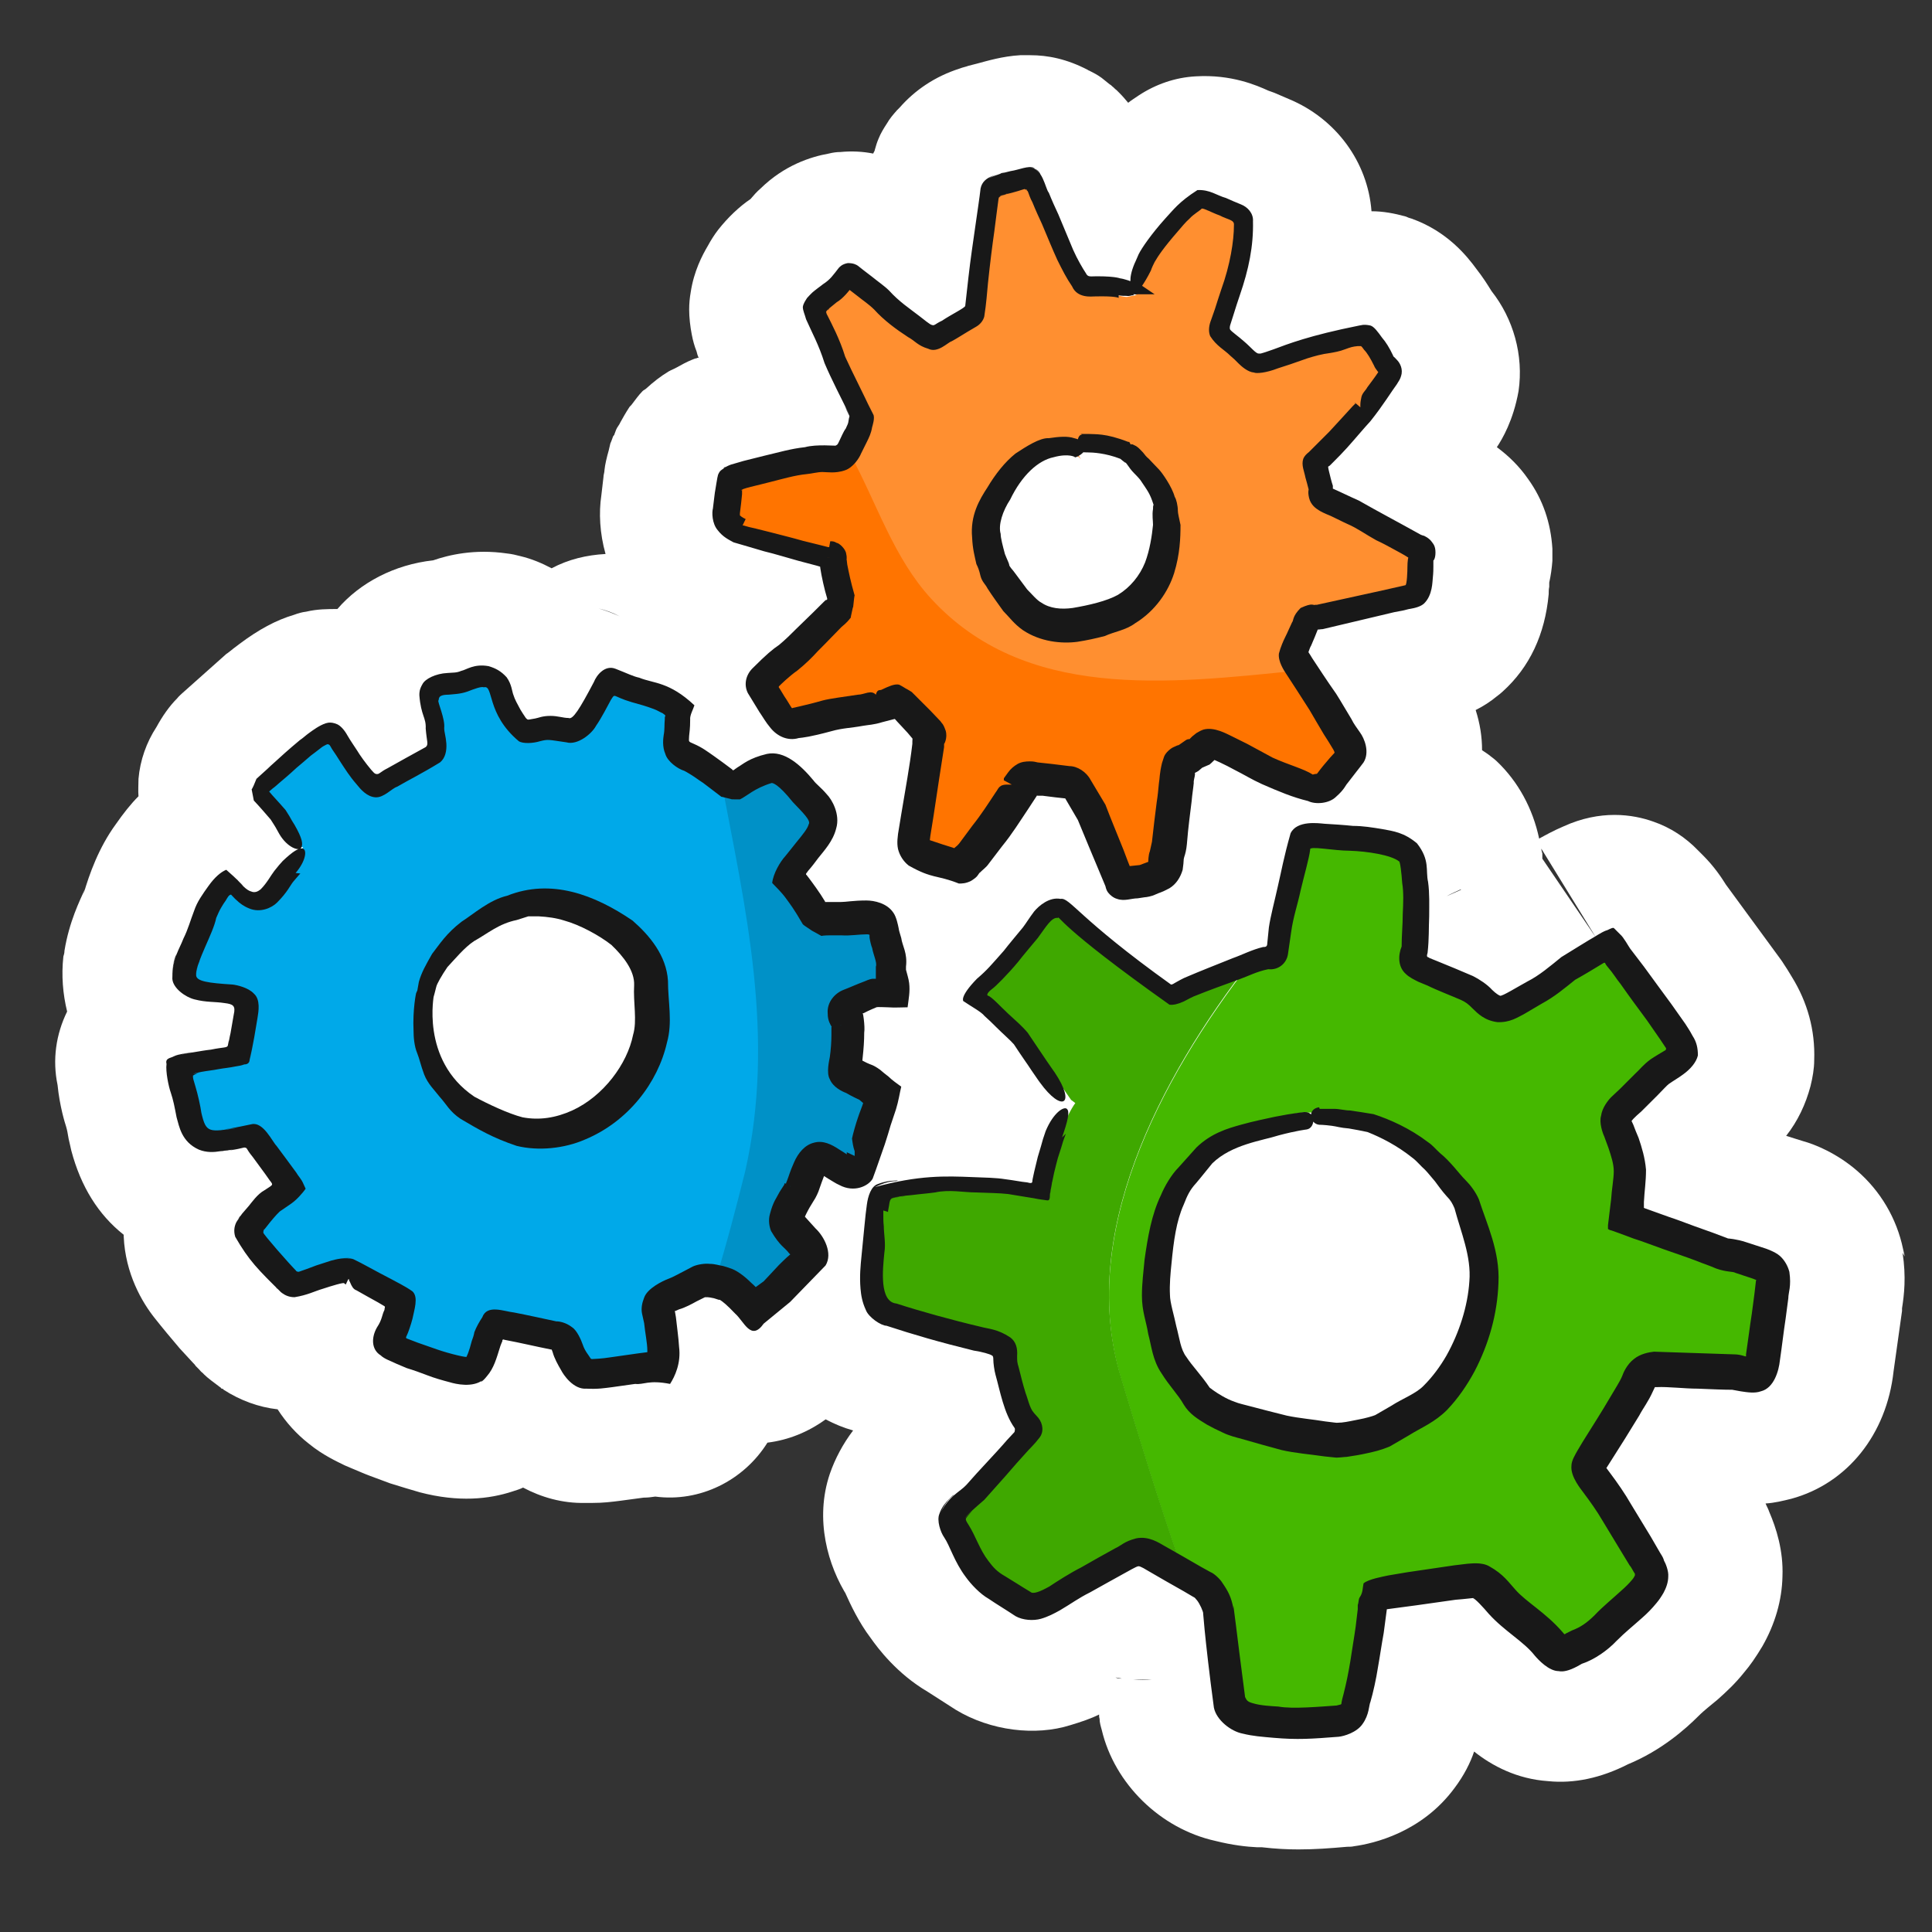
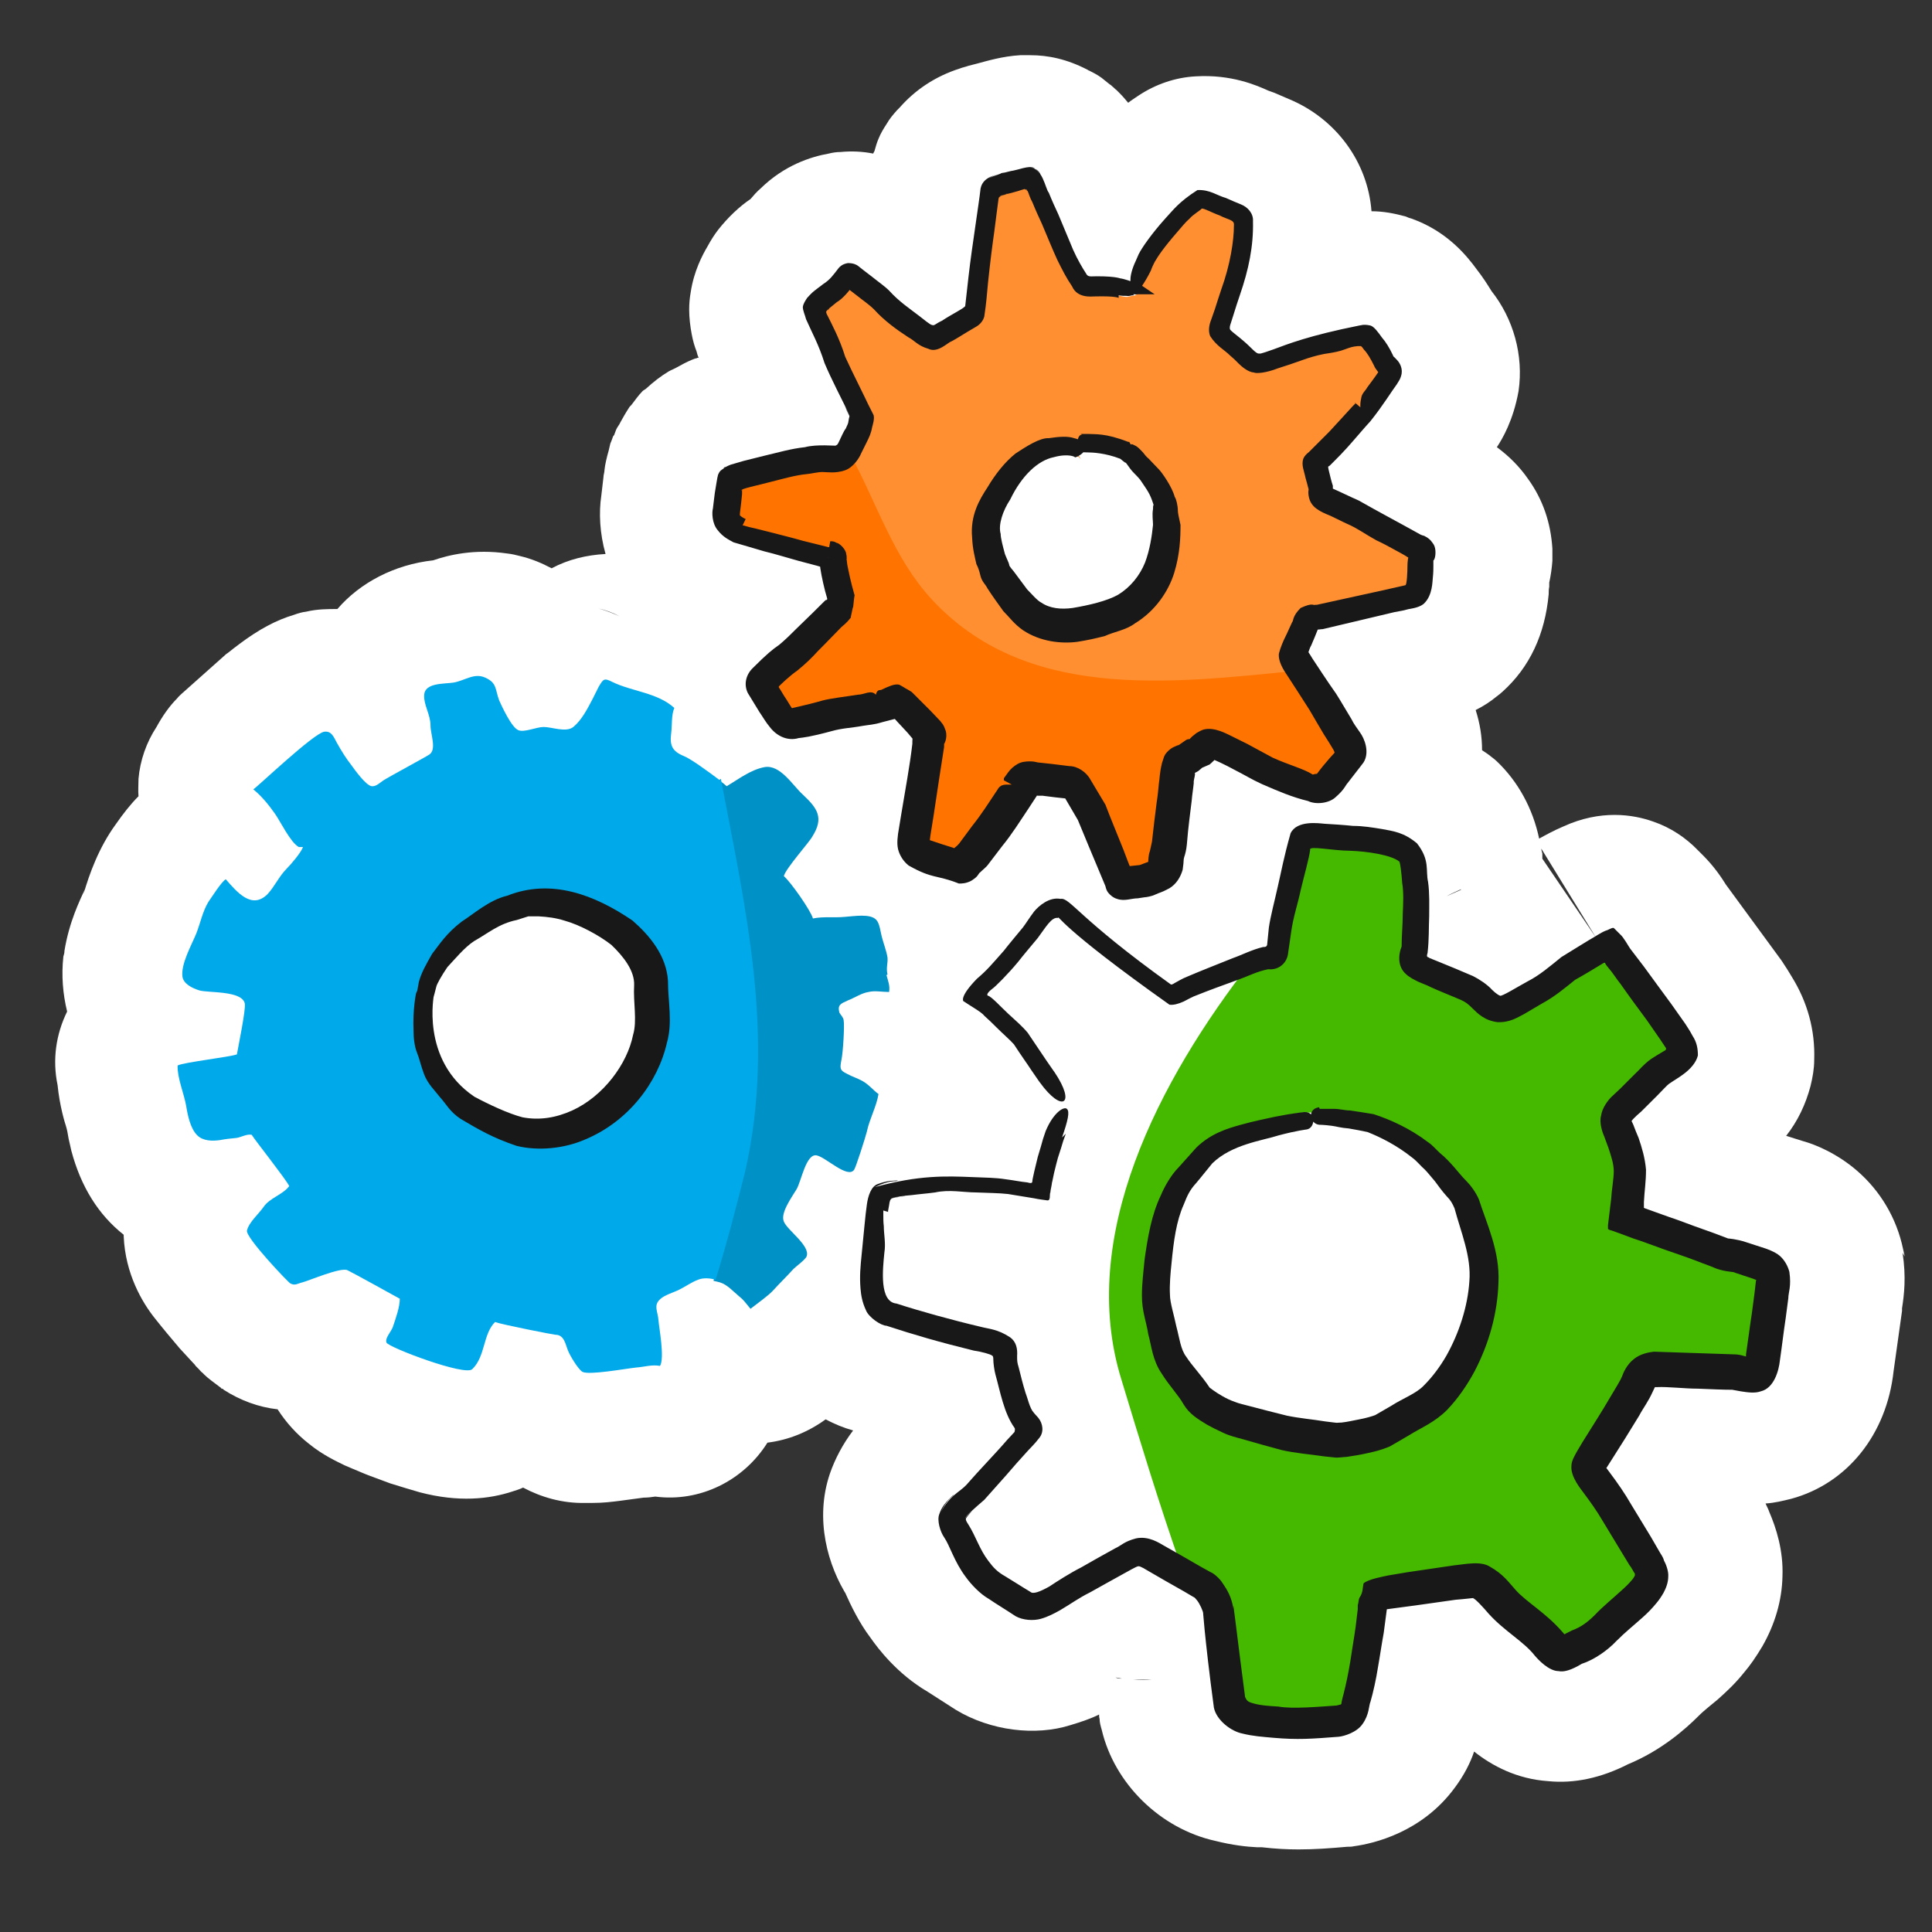
<svg xmlns="http://www.w3.org/2000/svg" width="35" height="35" viewBox="0 0 35 35" fill="none">
  <rect x="0" y="0" width="35" height="35" fill="#333333" stroke="none" />
  <path d="M22.968 13.074H4.79V22.915H22.968V13.074Z" fill="white" />
  <path d="M28.008 19.034H20.256V27.169H28.008V19.034Z" fill="white" />
  <path d="M23.514 6.721H15.762V14.856H23.514V6.721Z" fill="white" />
  <path d="M15.369 9.433H12.35V12.451H15.369V9.433Z" fill="white" />
  <path d="M34.505 22.762C34.505 22.762 34.486 22.666 34.476 22.628C34.361 22.072 34.064 21.573 33.642 21.209C33.278 20.893 32.876 20.73 32.665 20.673L32.358 20.577C32.569 20.309 32.713 20.002 32.799 19.676C32.837 19.523 32.866 19.36 32.866 19.207C32.886 18.66 32.742 18.153 32.464 17.702C32.397 17.587 32.358 17.53 32.32 17.472C32.32 17.472 32.272 17.395 32.263 17.386L31.266 16.025C31.189 15.901 31.055 15.699 30.854 15.498L30.768 15.412C30.538 15.172 30.26 14.99 29.953 14.885C29.579 14.751 28.995 14.665 28.324 14.971C28.142 15.048 27.989 15.134 27.883 15.192C27.768 14.645 27.5 14.157 27.117 13.793C27.088 13.764 27.05 13.735 27.011 13.706C26.954 13.658 26.906 13.63 26.849 13.591C26.849 13.342 26.81 13.103 26.733 12.863C26.868 12.796 27.002 12.71 27.117 12.614C27.155 12.585 27.194 12.556 27.222 12.528C27.711 12.087 27.989 11.493 28.056 10.764C28.056 10.717 28.056 10.678 28.066 10.63V10.554C28.094 10.429 28.113 10.295 28.123 10.161C28.123 10.084 28.123 10.017 28.123 9.94C28.094 9.471 27.951 9.049 27.682 8.676C27.529 8.455 27.337 8.263 27.117 8.101C27.213 7.957 27.414 7.621 27.51 7.085C27.605 6.433 27.414 5.772 27.021 5.274C26.944 5.149 26.858 5.015 26.753 4.881C26.571 4.632 26.216 4.191 25.574 3.961C25.536 3.951 25.507 3.942 25.469 3.923C25.258 3.865 25.057 3.827 24.846 3.827C24.779 2.936 24.204 2.15 23.351 1.795L23.083 1.68C23.083 1.68 23.006 1.652 22.977 1.642C22.766 1.546 22.306 1.345 21.664 1.383C21.291 1.402 20.936 1.527 20.63 1.728C20.562 1.776 20.495 1.815 20.438 1.862C20.39 1.805 20.342 1.747 20.285 1.69C20.256 1.661 20.246 1.652 20.227 1.632C20.198 1.613 20.179 1.585 20.15 1.565C20.131 1.546 20.122 1.537 20.102 1.527C20.055 1.489 20.007 1.45 19.959 1.412C19.882 1.355 19.805 1.316 19.729 1.278C19.729 1.278 19.719 1.278 19.71 1.268C19.326 1.067 18.981 1 18.665 1C18.608 1 18.541 1 18.483 1C18.157 1.019 17.879 1.105 17.697 1.153C17.649 1.163 17.592 1.182 17.544 1.192C17.496 1.211 17.439 1.22 17.391 1.24C16.94 1.383 16.576 1.632 16.298 1.949C16.279 1.968 16.27 1.977 16.25 1.997C16.183 2.073 16.116 2.15 16.068 2.236C16.011 2.322 15.953 2.418 15.915 2.514C15.886 2.581 15.867 2.648 15.848 2.715C15.848 2.734 15.829 2.754 15.819 2.782C15.627 2.744 15.426 2.734 15.225 2.754C15.158 2.754 15.091 2.763 15.014 2.782C14.688 2.84 14.209 2.993 13.778 3.415C13.711 3.472 13.653 3.539 13.596 3.606C13.395 3.741 13.184 3.942 13.011 4.162C12.944 4.248 12.877 4.354 12.82 4.459C12.724 4.622 12.571 4.91 12.513 5.293C12.494 5.398 12.485 5.504 12.485 5.609C12.485 5.753 12.504 5.916 12.532 6.06C12.552 6.165 12.58 6.27 12.619 6.366C12.628 6.404 12.638 6.443 12.657 6.481C12.647 6.481 12.628 6.481 12.619 6.491C12.59 6.491 12.561 6.51 12.532 6.519C12.437 6.558 12.35 6.606 12.264 6.654C12.216 6.682 12.159 6.702 12.111 6.73C11.967 6.817 11.833 6.922 11.708 7.037C11.689 7.056 11.66 7.066 11.641 7.085C11.565 7.162 11.507 7.248 11.44 7.334C11.421 7.353 11.402 7.372 11.392 7.391C11.335 7.478 11.287 7.564 11.239 7.65C11.22 7.698 11.181 7.736 11.162 7.784C11.152 7.813 11.143 7.832 11.133 7.861C11.133 7.88 11.114 7.89 11.105 7.909C11.105 7.909 11.076 7.995 11.057 8.034C11.047 8.072 11.037 8.12 11.028 8.158C10.99 8.292 10.961 8.417 10.951 8.513C10.951 8.561 10.932 8.599 10.932 8.647L10.894 8.973C10.846 9.289 10.865 9.663 10.97 10.036C10.626 10.055 10.3 10.132 9.993 10.295C9.811 10.199 9.629 10.123 9.428 10.075C9.351 10.055 9.274 10.036 9.188 10.027C8.594 9.94 8.124 10.055 7.847 10.151C7.147 10.228 6.524 10.554 6.112 11.033C5.94 11.033 5.748 11.033 5.547 11.081C5.47 11.09 5.403 11.11 5.326 11.138C5.001 11.234 4.684 11.406 4.339 11.665L4.224 11.752C4.224 11.752 4.119 11.838 4.1 11.847L3.304 12.556C3.304 12.556 3.228 12.623 3.209 12.652C3.065 12.796 2.94 12.978 2.835 13.17C2.653 13.448 2.538 13.773 2.509 14.109C2.509 14.214 2.5 14.32 2.509 14.425C2.365 14.569 2.231 14.741 2.097 14.933C1.79 15.354 1.618 15.834 1.513 16.198C1.522 16.15 1.541 16.102 1.541 16.102C1.446 16.313 1.254 16.696 1.168 17.223C1.168 17.261 1.158 17.3 1.148 17.328C1.11 17.673 1.139 18.009 1.216 18.325C1.014 18.737 0.947 19.197 1.043 19.657C1.081 20.04 1.177 20.347 1.196 20.404C1.216 20.471 1.225 20.519 1.244 20.634C1.254 20.682 1.283 20.797 1.292 20.845C1.465 21.497 1.781 22.005 2.241 22.369C2.241 22.378 2.241 22.388 2.241 22.398C2.27 23.078 2.576 23.595 2.806 23.883C2.95 24.065 3.094 24.237 3.257 24.429L3.496 24.688C3.515 24.707 3.534 24.726 3.544 24.745L3.592 24.793C3.592 24.793 3.592 24.793 3.602 24.803C3.621 24.822 3.64 24.851 3.669 24.87C3.669 24.87 3.688 24.889 3.697 24.899C3.764 24.966 3.87 25.042 3.985 25.129C3.994 25.129 4.004 25.148 4.014 25.157C4.023 25.157 4.042 25.157 4.052 25.177C4.349 25.368 4.684 25.493 5.029 25.531C5.183 25.771 5.374 25.981 5.595 26.154C5.853 26.365 6.112 26.48 6.246 26.547C6.294 26.566 6.333 26.585 6.38 26.604L6.563 26.681C6.563 26.681 6.678 26.729 6.706 26.738L7.07 26.873C7.252 26.93 7.444 26.988 7.607 27.035C8.307 27.218 8.862 27.16 9.294 27.016C9.351 26.997 9.418 26.978 9.476 26.949C9.801 27.122 10.185 27.237 10.606 27.227C10.654 27.227 10.693 27.227 10.731 27.227C10.932 27.227 11.076 27.208 11.229 27.189L11.66 27.131C11.737 27.131 11.804 27.122 11.871 27.112C12.676 27.218 13.471 26.825 13.903 26.135C14.286 26.087 14.64 25.943 14.957 25.713C15.12 25.799 15.283 25.866 15.455 25.914C15.273 26.154 15.129 26.422 15.033 26.7C14.755 27.524 14.995 28.367 15.359 28.933C15.34 28.904 15.311 28.846 15.321 28.875C15.407 29.067 15.56 29.393 15.771 29.671C15.905 29.862 16.25 30.322 16.806 30.648L17.314 30.974C17.946 31.357 18.761 31.453 19.393 31.252C19.585 31.194 19.758 31.137 19.911 31.06C19.911 31.089 19.911 31.108 19.92 31.137C19.92 31.204 19.94 31.271 19.959 31.338C20.189 32.315 21.022 33.13 22.019 33.35C22.326 33.427 22.584 33.456 22.776 33.465H22.862C23.111 33.494 23.322 33.504 23.523 33.504C23.82 33.504 24.089 33.484 24.405 33.456C24.443 33.456 24.491 33.456 24.53 33.446C24.884 33.398 25.756 33.197 26.35 32.392C26.523 32.162 26.638 31.932 26.705 31.731C27.031 31.99 27.481 32.229 28.046 32.267C28.516 32.315 29.005 32.21 29.493 31.961C30.097 31.712 30.538 31.319 30.768 31.089C30.835 31.022 30.883 30.983 30.95 30.926L31.113 30.792C31.276 30.648 31.439 30.495 31.592 30.303C31.707 30.169 31.812 30.016 31.927 29.824C32.157 29.422 32.282 28.99 32.291 28.559C32.31 28.09 32.176 27.677 32.052 27.39C32.033 27.332 32.004 27.285 31.985 27.237C32.148 27.227 32.301 27.189 32.454 27.151C33.47 26.873 34.179 25.981 34.304 24.841L34.457 23.749C34.457 23.749 34.457 23.72 34.457 23.701C34.495 23.461 34.534 23.135 34.467 22.695L34.505 22.762ZM28.918 16.993L27.941 15.556V15.46C27.941 15.46 27.922 15.402 27.922 15.374L28.918 16.993ZM24.424 23.557C24.424 23.557 24.424 23.557 24.424 23.567C24.338 23.614 24.261 23.653 24.185 23.701H24.165C23.878 23.672 23.581 23.595 23.351 23.528C23.332 23.461 23.313 23.385 23.293 23.308C23.293 23.231 23.303 23.164 23.313 23.116C23.322 23.011 23.351 22.752 23.37 22.675C23.408 22.675 23.447 22.656 23.476 22.647C23.571 22.618 23.667 22.599 23.744 22.57C23.868 22.541 23.955 22.522 23.993 22.513C24.022 22.513 24.06 22.503 24.089 22.493C24.108 22.493 24.127 22.493 24.146 22.493H24.156C24.156 22.493 24.233 22.541 24.28 22.57L24.376 22.666L24.424 22.733C24.443 22.762 24.462 22.781 24.482 22.81C24.51 22.905 24.549 23.001 24.568 23.097C24.568 23.174 24.52 23.356 24.424 23.519V23.557ZM26.465 16.121C26.379 16.159 26.293 16.198 26.206 16.236C26.293 16.188 26.379 16.15 26.465 16.111V16.121ZM11.229 11.167C11.105 11.11 10.98 11.062 10.846 11.023C10.97 11.052 11.105 11.1 11.229 11.167ZM20.208 30.389C20.208 30.389 20.285 30.399 20.323 30.409C20.285 30.409 20.246 30.409 20.208 30.389ZM20.534 30.428C20.639 30.428 20.744 30.428 20.86 30.428C20.764 30.437 20.649 30.437 20.534 30.428Z" fill="white" />
  <path fill-rule="evenodd" clip-rule="evenodd" d="M16.078 17.654C16.049 17.53 16.087 17.453 16.078 17.348C16.059 17.223 16.001 17.079 15.973 16.964C15.953 16.888 15.934 16.725 15.877 16.667C15.771 16.543 15.465 16.6 15.302 16.61C15.11 16.629 14.918 16.6 14.727 16.639C14.688 16.495 14.324 15.977 14.2 15.872C14.229 15.738 14.669 15.249 14.717 15.153C14.928 14.818 14.813 14.646 14.545 14.396C14.363 14.233 14.133 13.841 13.845 13.898C13.596 13.946 13.376 14.118 13.165 14.243C13.155 14.233 13.098 14.185 13.021 14.128C13.462 16.456 14.018 18.785 13.462 21.238C13.309 21.89 13.127 22.551 12.925 23.203C12.964 23.212 13.002 23.222 13.04 23.231C13.174 23.27 13.28 23.394 13.385 23.48C13.481 23.557 13.491 23.586 13.596 23.71C13.73 23.605 13.922 23.471 14.008 23.375C14.094 23.279 14.286 23.088 14.353 23.011C14.401 22.953 14.583 22.829 14.612 22.762C14.688 22.57 14.257 22.283 14.2 22.129C14.133 21.976 14.344 21.689 14.43 21.545C14.516 21.401 14.602 20.893 14.794 20.931C14.957 20.96 15.359 21.363 15.474 21.19C15.503 21.152 15.675 20.615 15.704 20.5C15.752 20.27 15.877 20.05 15.915 19.82C15.81 19.743 15.742 19.648 15.618 19.58C15.532 19.532 15.436 19.504 15.35 19.456C15.206 19.389 15.216 19.35 15.244 19.197C15.273 19.063 15.302 18.574 15.283 18.478C15.273 18.421 15.225 18.383 15.206 18.344C15.168 18.201 15.235 18.181 15.359 18.124C15.484 18.076 15.608 17.99 15.733 17.971C15.848 17.942 15.982 17.971 16.107 17.971C16.126 17.856 16.087 17.769 16.059 17.664L16.078 17.654Z" fill="#0091C7" />
  <path fill-rule="evenodd" clip-rule="evenodd" d="M13.031 14.128C12.839 13.984 12.513 13.745 12.389 13.697C12.178 13.61 12.13 13.505 12.159 13.285C12.178 13.141 12.159 12.959 12.216 12.825C11.91 12.547 11.45 12.528 11.095 12.355C10.942 12.278 10.932 12.298 10.846 12.441C10.808 12.518 10.769 12.595 10.731 12.671C10.645 12.834 10.539 13.045 10.386 13.17C10.252 13.275 10.003 13.17 9.849 13.17C9.715 13.17 9.495 13.275 9.389 13.227C9.265 13.179 9.083 12.777 9.044 12.691C8.968 12.489 9.006 12.374 8.795 12.278C8.594 12.183 8.431 12.326 8.22 12.365C8.038 12.393 7.693 12.365 7.684 12.595C7.674 12.767 7.799 12.949 7.799 13.141C7.799 13.304 7.914 13.572 7.78 13.668C7.693 13.725 7.051 14.07 6.946 14.137C6.888 14.176 6.812 14.252 6.735 14.243C6.63 14.233 6.419 13.936 6.371 13.869C6.266 13.735 6.189 13.61 6.103 13.457C6.045 13.352 6.007 13.237 5.873 13.256C5.681 13.285 4.656 14.262 4.589 14.3C4.742 14.425 4.866 14.578 4.981 14.741C5.077 14.875 5.259 15.259 5.413 15.345H5.489C5.451 15.45 5.269 15.661 5.192 15.738C5.058 15.872 4.972 16.064 4.847 16.198C4.56 16.485 4.292 16.159 4.09 15.929C4.014 15.968 3.822 16.274 3.774 16.341C3.669 16.514 3.63 16.725 3.554 16.916C3.467 17.127 3.276 17.463 3.305 17.692C3.324 17.827 3.487 17.903 3.611 17.942C3.774 17.99 4.387 17.942 4.435 18.181C4.454 18.296 4.32 18.938 4.292 19.101C4.167 19.149 3.324 19.245 3.218 19.302C3.209 19.523 3.333 19.81 3.372 20.031C3.4 20.203 3.448 20.443 3.573 20.567C3.678 20.673 3.851 20.673 3.985 20.654C4.09 20.634 4.177 20.625 4.282 20.615C4.359 20.606 4.474 20.538 4.56 20.558C4.617 20.654 5.173 21.353 5.24 21.487C5.116 21.65 4.886 21.698 4.771 21.87C4.684 21.995 4.512 22.139 4.474 22.292C4.445 22.417 5.221 23.231 5.259 23.25C5.346 23.298 5.394 23.25 5.48 23.231C5.595 23.202 6.17 22.953 6.294 23.011C6.361 23.04 7.157 23.48 7.243 23.528C7.243 23.682 7.166 23.892 7.118 24.036C7.09 24.122 6.965 24.247 7.003 24.324C7.042 24.41 8.431 24.937 8.556 24.803C8.795 24.573 8.747 24.17 8.968 23.95C9.102 23.998 10.031 24.18 10.06 24.18C10.223 24.18 10.242 24.352 10.29 24.467C10.319 24.544 10.463 24.793 10.549 24.851C10.664 24.918 11.335 24.793 11.526 24.774C11.67 24.764 11.814 24.716 11.957 24.745C12.044 24.602 11.938 24.046 11.929 23.921C11.919 23.758 11.833 23.653 11.957 23.538C12.034 23.461 12.207 23.413 12.302 23.365C12.417 23.308 12.523 23.231 12.647 23.183C12.743 23.145 12.858 23.154 12.964 23.183C13.165 22.532 13.337 21.87 13.5 21.219C14.056 18.766 13.5 16.437 13.059 14.109L13.031 14.128ZM11.727 18.526C11.708 18.727 11.632 19.015 11.545 19.197C11.354 19.609 11.047 19.896 10.654 20.107C10.434 20.222 10.261 20.376 10.012 20.443C9.773 20.51 9.552 20.51 9.322 20.462C9.111 20.424 8.92 20.376 8.719 20.318C8.527 20.261 8.412 20.079 8.278 19.954C8.124 19.81 8.01 19.657 7.875 19.494C7.76 19.341 7.722 19.12 7.645 18.957C7.569 18.785 7.521 18.603 7.588 18.421C7.617 18.344 7.674 18.287 7.693 18.2C7.712 18.124 7.693 18.085 7.751 17.999L7.578 18.047C7.645 17.961 7.645 17.798 7.693 17.692C7.741 17.606 7.789 17.482 7.847 17.405C7.971 17.242 8.23 17.06 8.402 16.955C8.632 16.811 8.786 16.639 9.035 16.523C9.159 16.466 9.274 16.38 9.389 16.332C9.504 16.284 9.648 16.303 9.773 16.303C10.252 16.322 10.635 16.504 11.038 16.744C11.229 16.859 11.363 17.108 11.488 17.29C11.536 17.357 11.565 17.424 11.603 17.491C11.641 17.558 11.68 17.578 11.699 17.664C11.699 17.712 11.68 17.817 11.68 17.855C11.68 18.066 11.756 18.296 11.727 18.507V18.526Z" fill="#00A9E9" />
  <path d="M28.535 17.491C28.382 17.587 28.276 17.712 28.133 17.808C27.979 17.913 27.807 17.99 27.653 18.085C27.356 18.267 27.213 18.325 26.944 18.047C26.724 17.827 26.456 17.788 26.187 17.654C26.082 17.597 25.823 17.52 25.737 17.434C25.641 17.338 25.718 17.242 25.737 17.127C25.756 16.974 25.756 16.341 25.766 16.198C25.766 16.035 25.737 15.843 25.718 15.68C25.699 15.527 25.67 15.421 25.536 15.345C25.306 15.211 25.076 15.201 24.827 15.163C24.539 15.115 24.213 15.096 23.916 15.096C23.84 15.096 23.715 15.096 23.667 15.172C23.638 15.211 23.6 15.479 23.581 15.537C23.533 15.738 23.322 16.504 23.313 16.686C23.303 16.849 23.293 17.003 23.255 17.156C23.207 17.367 23.14 17.28 22.977 17.319C22.901 17.338 22.795 17.367 22.671 17.415C20.984 19.58 19.518 22.407 20.313 24.985C20.658 26.125 21.003 27.256 21.396 28.377C21.569 28.473 21.741 28.569 21.904 28.674C22.067 28.779 22.163 29.067 22.172 29.143C22.191 29.278 22.211 29.431 22.22 29.565C22.249 29.814 22.259 30.064 22.306 30.322C22.335 30.495 22.326 30.734 22.412 30.887C22.517 31.07 22.718 31.098 22.901 31.127C23.102 31.165 23.293 31.194 23.495 31.175C23.648 31.165 23.801 31.165 23.955 31.156C24.117 31.156 24.357 31.156 24.501 31.079C24.625 31.022 24.645 30.907 24.664 30.792C24.683 30.686 24.702 30.619 24.731 30.523C24.769 30.37 25.009 28.933 24.97 28.866C25.028 28.818 26.666 28.588 26.81 28.578C27.011 28.578 27.222 28.885 27.375 29.029C27.596 29.239 27.845 29.402 28.056 29.613C28.133 29.69 28.238 29.843 28.334 29.891C28.449 29.939 28.545 29.834 28.66 29.786C28.938 29.68 29.081 29.546 29.282 29.335C29.503 29.115 29.867 28.875 30.001 28.588C30.068 28.454 30.001 28.396 29.953 28.252C29.915 28.147 29.445 27.419 29.282 27.15C29.215 27.045 29.148 26.968 29.081 26.863C29.033 26.796 28.861 26.595 28.87 26.518C28.89 26.432 29.589 25.349 29.723 25.109C29.79 24.994 29.819 24.851 29.934 24.793C30.087 24.716 30.346 24.745 30.509 24.774C30.835 24.812 31.17 24.793 31.496 24.803C31.592 24.803 31.851 24.898 31.937 24.841C32.023 24.784 32.033 24.592 32.052 24.506C32.109 24.17 32.167 23.806 32.196 23.461C32.215 23.222 32.33 22.944 32.042 22.858C31.898 22.819 31.774 22.771 31.63 22.723C31.506 22.685 31.381 22.704 31.256 22.637C30.988 22.493 29.56 22.033 29.56 22.033C29.56 22.033 29.637 21.42 29.637 21.248C29.637 20.97 29.522 20.663 29.407 20.404C29.292 20.136 29.503 20.021 29.695 19.839C29.829 19.705 29.963 19.571 30.097 19.436C30.221 19.302 30.557 19.187 30.605 18.996C30.624 18.91 29.896 17.922 29.714 17.683C29.627 17.558 29.57 17.453 29.465 17.338C29.378 17.252 29.34 17.137 29.263 17.05C29.024 17.194 28.784 17.338 28.545 17.482L28.535 17.491ZM26.465 21.554C26.944 22.359 26.992 23.02 26.944 23.356C26.896 23.653 26.81 23.94 26.714 24.237C26.657 24.41 26.341 24.86 26.254 24.956C26.044 25.176 25.814 25.311 25.574 25.493C25.296 25.694 24.989 25.838 24.683 26.01C24.568 26.077 24.108 26.25 23.907 26.202C23.59 26.125 23.245 26.154 22.948 26.01C22.824 25.953 22.326 25.627 22.211 25.541C21.971 25.378 21.281 24.525 21.109 24.113C21.032 23.931 20.955 23.777 20.946 23.576C20.936 23.384 20.898 23.183 20.898 22.992C20.898 22.714 21.042 22.407 21.166 22.187C21.291 21.957 21.636 21.382 21.827 21.171L21.77 21.152C21.99 20.884 22.153 20.807 22.268 20.692C22.373 20.586 22.498 20.5 22.632 20.433C22.795 20.347 22.977 20.28 23.15 20.241C23.303 20.213 23.456 20.165 23.61 20.155C23.696 20.155 23.782 20.155 23.868 20.155C24.098 20.136 24.309 20.184 24.539 20.194C24.721 20.194 24.865 20.251 25.028 20.347C25.296 20.51 25.938 20.663 26.465 21.535V21.554Z" fill="#45B800" />
-   <path d="M22.661 17.424C22.287 17.558 21.77 17.788 21.674 17.836C21.597 17.875 21.396 17.999 21.31 17.99C21.214 17.99 21.08 17.836 21.003 17.779C20.898 17.712 19.652 16.715 19.556 16.629C19.48 16.552 19.412 16.437 19.297 16.418C19.183 16.399 19.048 16.504 18.981 16.591C18.866 16.725 18.799 16.869 18.675 17.003C18.55 17.127 18.473 17.252 18.368 17.386C18.291 17.491 18.195 17.578 18.109 17.674C18.013 17.769 17.812 17.913 17.764 18.038C17.86 18.105 17.937 18.124 18.023 18.21C18.109 18.287 18.186 18.373 18.272 18.459C18.406 18.593 18.588 18.727 18.694 18.89C18.828 19.101 19.412 19.935 19.403 19.925L19.48 19.983C19.144 20.452 18.972 21.526 18.972 21.526C18.972 21.526 18.492 21.42 18.301 21.42C18.033 21.42 17.323 21.363 17.218 21.372C17.065 21.382 16.471 21.439 16.327 21.478C16.279 21.487 16.135 21.506 16.097 21.535C16.03 21.593 16.02 21.794 16.001 21.871C15.972 21.976 15.905 22.838 15.905 22.973C15.915 23.212 15.905 23.615 16.183 23.73C16.289 23.768 16.691 23.902 16.825 23.931C17.084 23.988 17.314 24.046 17.563 24.122C17.764 24.189 17.985 24.199 18.176 24.276C18.378 24.362 18.311 24.41 18.33 24.611C18.339 24.717 18.531 25.512 18.665 25.646C18.828 25.819 18.828 25.828 18.646 26.001C18.339 26.307 18.1 26.643 17.803 26.949C17.688 27.064 17.429 27.237 17.371 27.4C17.323 27.543 17.467 27.706 17.525 27.831C17.649 28.118 17.831 28.454 18.09 28.636C18.253 28.751 18.445 28.856 18.608 28.971C18.761 29.077 18.905 29.038 19.067 28.971C19.259 28.885 19.422 28.741 19.604 28.645C19.738 28.578 20.38 28.185 20.591 28.09C20.783 28.003 20.888 28.07 21.051 28.166C21.166 28.233 21.281 28.291 21.396 28.358C21.003 27.237 20.658 26.106 20.313 24.966C19.518 22.398 20.984 19.561 22.671 17.396L22.661 17.424Z" fill="#3FA800" />
  <path d="M25.804 10.094C25.804 10.094 25.737 10.055 25.689 10.027C25.66 10.007 25.478 9.892 25.411 9.864C25.287 9.816 25.181 9.739 25.057 9.672C24.99 9.634 24.731 9.471 24.654 9.432C24.539 9.375 24.415 9.327 24.3 9.27C24.213 9.231 24.041 9.174 23.993 9.097C23.955 9.049 23.983 8.992 23.974 8.934C23.964 8.867 23.945 8.8 23.926 8.743C23.907 8.695 23.897 8.637 23.878 8.589C23.849 8.484 23.878 8.503 23.955 8.436C24.07 8.34 24.166 8.225 24.271 8.11C24.405 7.976 24.731 7.602 24.779 7.554C24.808 7.516 25.095 7.142 25.172 7.008C25.201 6.96 25.258 6.903 25.258 6.836C25.258 6.769 25.172 6.721 25.143 6.654C25.105 6.577 25.076 6.519 25.028 6.452C24.99 6.385 24.942 6.337 24.894 6.27C24.846 6.213 24.827 6.165 24.76 6.184C24.712 6.194 24.673 6.203 24.616 6.203C24.501 6.203 24.386 6.27 24.271 6.299C24.156 6.328 24.031 6.318 23.916 6.357C23.792 6.395 23.677 6.433 23.562 6.481C23.456 6.519 23.351 6.577 23.236 6.596C23.111 6.625 22.958 6.711 22.834 6.692C22.719 6.673 22.623 6.539 22.537 6.462C22.479 6.414 22.422 6.376 22.364 6.318C22.316 6.27 22.239 6.232 22.192 6.174C22.134 6.098 22.201 5.944 22.23 5.858C22.316 5.571 22.374 5.398 22.46 5.12C22.546 4.843 22.594 4.507 22.594 4.22C22.594 4.162 22.594 4.105 22.575 4.057C22.546 3.999 22.47 3.971 22.412 3.942C22.297 3.884 21.99 3.75 21.904 3.731C21.847 3.731 21.818 3.693 21.76 3.731C21.732 3.75 21.712 3.788 21.684 3.808C21.655 3.836 21.617 3.856 21.578 3.884C21.521 3.932 21.473 3.99 21.425 4.038C21.329 4.143 21.243 4.248 21.137 4.354C21.023 4.469 20.936 4.593 20.86 4.737C20.793 4.862 20.735 5.005 20.678 5.14C20.658 5.187 20.62 5.341 20.563 5.35L20.419 5.379C20.419 5.379 20.409 5.379 20.4 5.379C20.294 5.37 20.198 5.331 20.083 5.322C19.959 5.312 19.844 5.312 19.719 5.322C19.623 5.322 19.595 5.322 19.547 5.255C19.269 4.852 19.106 4.363 18.914 3.913C18.866 3.788 18.799 3.673 18.752 3.549C18.723 3.491 18.694 3.357 18.617 3.348C18.569 3.348 18.244 3.434 18.148 3.472C18.081 3.491 17.937 3.53 17.899 3.587C17.889 3.616 17.899 3.693 17.889 3.721C17.889 3.779 17.87 3.836 17.87 3.884C17.822 4.21 17.774 4.536 17.736 4.871C17.697 5.159 17.669 5.446 17.64 5.734C17.64 5.82 17.63 5.839 17.544 5.887C17.487 5.916 17.429 5.954 17.372 5.992C17.247 6.069 17.122 6.146 16.998 6.213C16.95 6.242 16.912 6.28 16.864 6.27C16.825 6.27 16.787 6.232 16.749 6.222C16.643 6.174 16.27 5.887 16.174 5.81C16.068 5.724 15.992 5.619 15.886 5.532C15.733 5.398 15.57 5.293 15.407 5.168C15.34 5.111 15.311 5.13 15.264 5.197C15.225 5.245 15.196 5.302 15.149 5.35C15.062 5.437 14.938 5.504 14.851 5.59C14.823 5.619 14.717 5.715 14.717 5.762C14.717 5.782 14.765 5.868 14.775 5.887C14.842 6.04 14.928 6.174 14.995 6.337C15.043 6.472 15.081 6.606 15.139 6.73C15.187 6.864 15.589 7.641 15.608 7.689C15.618 7.727 15.589 7.784 15.58 7.832C15.57 7.928 15.513 8.033 15.465 8.12C15.445 8.158 15.426 8.206 15.398 8.263C15.877 9.155 16.174 10.122 16.854 10.86C18.55 12.71 21.109 12.413 23.543 12.164C23.543 12.144 23.523 12.135 23.514 12.116C23.485 12.058 23.447 12.001 23.456 11.943C23.466 11.905 23.504 11.857 23.514 11.819C23.562 11.704 23.61 11.588 23.667 11.483C23.686 11.445 23.706 11.349 23.744 11.33C23.792 11.311 23.869 11.33 23.926 11.33C24.06 11.301 25.344 11.014 25.421 10.985C25.488 10.966 25.613 10.966 25.67 10.918C25.775 10.832 25.747 10.324 25.775 10.247C25.804 10.19 25.823 10.161 25.775 10.113L25.804 10.094ZM21.061 10.094C20.994 10.496 20.783 10.889 20.438 11.109C20.39 11.138 20.361 11.177 20.313 11.205C20.265 11.234 20.218 11.234 20.16 11.253C20.064 11.291 19.988 11.33 19.882 11.349C19.767 11.368 19.652 11.397 19.537 11.416C19.192 11.483 18.857 11.445 18.579 11.205C18.502 11.138 18.435 11.062 18.368 10.994C18.301 10.927 18.244 10.841 18.196 10.764C18.138 10.678 18.052 10.592 18.004 10.496C17.985 10.448 17.985 10.419 17.975 10.381C17.966 10.343 17.937 10.305 17.927 10.266C17.899 10.18 17.889 10.084 17.86 10.007C17.822 9.912 17.832 9.825 17.832 9.73C17.832 9.567 17.889 9.413 17.956 9.26C18.023 9.107 18.129 8.973 18.215 8.829C18.291 8.714 18.359 8.628 18.454 8.532C18.531 8.455 18.627 8.407 18.713 8.35C18.771 8.311 18.809 8.273 18.876 8.263C18.905 8.263 18.934 8.254 18.962 8.244C19.058 8.216 19.135 8.206 19.231 8.206C19.346 8.206 19.509 8.225 19.585 8.321L19.47 8.139C19.643 8.139 19.806 8.139 19.968 8.177C20.035 8.196 20.112 8.216 20.179 8.235C20.227 8.244 20.285 8.263 20.333 8.283C20.352 8.311 20.371 8.331 20.4 8.34C20.419 8.34 20.428 8.34 20.448 8.35C20.515 8.398 20.572 8.493 20.63 8.551C20.687 8.608 20.764 8.666 20.802 8.733C20.831 8.79 20.85 8.819 20.898 8.877C20.927 8.905 20.955 8.944 20.975 8.982C21.003 9.049 21.032 9.135 21.061 9.203C21.099 9.289 21.07 9.365 21.08 9.452C21.08 9.528 21.109 9.595 21.109 9.672C21.109 9.816 21.07 9.96 21.051 10.103L21.061 10.094Z" fill="#FF8F30" />
  <path d="M16.873 10.851C16.193 10.113 15.896 9.145 15.417 8.254C15.379 8.34 15.321 8.417 15.244 8.446C15.139 8.484 14.986 8.446 14.871 8.446C14.708 8.446 14.526 8.493 14.372 8.522C14.142 8.561 13.912 8.637 13.692 8.695C13.586 8.723 13.481 8.743 13.376 8.781C13.337 8.8 13.261 8.819 13.251 8.858C13.232 8.906 13.232 9.001 13.222 9.049C13.203 9.174 13.194 9.298 13.184 9.423C13.165 9.595 13.29 9.682 13.433 9.749C13.567 9.816 14.928 10.18 15.053 10.199C15.139 10.209 15.139 10.228 15.129 10.295C15.129 10.362 15.264 11.014 15.331 11.11C15.254 11.157 15.206 11.234 15.129 11.282C15.005 11.378 14.899 11.502 14.794 11.617C14.593 11.819 14.401 12.039 14.162 12.192C14.066 12.259 14.008 12.336 13.931 12.413C13.864 12.489 13.788 12.518 13.845 12.623C13.931 12.806 14.037 12.959 14.162 13.122C14.238 13.218 14.296 13.304 14.42 13.265C14.497 13.246 14.583 13.237 14.66 13.218C14.736 13.198 14.813 13.17 14.89 13.16C14.966 13.15 15.053 13.122 15.129 13.103C15.321 13.055 15.513 13.026 15.704 13.016C15.762 13.016 15.819 12.988 15.886 12.988C15.953 12.988 16.145 12.921 16.203 12.892C16.241 12.873 16.279 12.834 16.327 12.844C16.366 12.892 16.892 13.419 16.902 13.467C16.902 13.486 16.883 13.515 16.873 13.534C16.864 13.591 16.873 13.658 16.873 13.716C16.873 13.869 16.682 14.962 16.615 15.354C16.576 15.546 16.691 15.613 16.845 15.671C16.969 15.719 17.103 15.757 17.238 15.786C17.305 15.805 17.41 15.862 17.467 15.843C17.506 15.834 17.535 15.776 17.563 15.747C17.602 15.709 17.64 15.69 17.678 15.652C17.774 15.546 18.061 15.144 18.129 15.057C18.196 14.962 18.512 14.492 18.55 14.425C18.617 14.3 18.646 14.214 18.809 14.243C18.943 14.272 19.087 14.291 19.231 14.291C19.307 14.291 19.403 14.3 19.47 14.32C19.547 14.339 19.576 14.396 19.604 14.463C19.681 14.598 19.767 14.722 19.834 14.856C19.949 15.067 20.246 15.91 20.323 16.073C20.371 16.169 20.39 16.15 20.486 16.14C20.563 16.14 20.62 16.131 20.687 16.111C20.764 16.102 20.793 16.111 20.86 16.073C20.907 16.044 20.965 16.035 21.013 16.016C21.09 15.987 21.128 15.939 21.166 15.872C21.195 15.805 21.185 15.767 21.195 15.7C21.214 15.575 21.262 15.46 21.253 15.335C21.253 15.268 21.396 14.272 21.396 14.118C21.396 14.08 21.415 13.994 21.435 13.956C21.463 13.898 21.53 13.898 21.578 13.869C21.617 13.841 21.645 13.802 21.693 13.773C21.712 13.764 21.76 13.754 21.789 13.735C21.856 13.697 21.895 13.611 21.971 13.591C22.086 13.553 22.872 14.023 22.997 14.08C23.169 14.157 23.351 14.224 23.533 14.3C23.6 14.329 23.849 14.406 23.907 14.415C24.07 14.444 24.166 14.243 24.252 14.137C24.338 14.042 24.443 13.946 24.501 13.821C24.549 13.726 24.472 13.601 24.424 13.515C24.386 13.457 24.348 13.419 24.319 13.361C24.29 13.304 24.06 12.949 23.993 12.815C23.945 12.719 23.658 12.326 23.552 12.144C21.128 12.393 18.56 12.691 16.864 10.841L16.873 10.851Z" fill="#FF7400" />
-   <path d="M5.441 15.824C5.441 15.824 5.422 15.843 5.316 15.968C5.259 16.035 5.211 16.159 5.019 16.351C4.924 16.447 4.713 16.543 4.511 16.456C4.416 16.418 4.339 16.361 4.281 16.303C4.253 16.274 4.224 16.246 4.195 16.217C4.32 16.341 4.301 16.332 4.186 16.207C4.147 16.207 4.119 16.265 4.09 16.313C4.061 16.351 4.032 16.399 4.004 16.447C3.975 16.495 3.946 16.562 3.917 16.629C3.86 16.916 3.563 17.396 3.553 17.664C3.553 17.539 3.63 17.386 3.611 17.415C3.611 17.415 3.544 17.578 3.553 17.664C3.553 17.779 3.774 17.808 4.214 17.836C4.301 17.846 4.502 17.894 4.598 17.999C4.722 18.105 4.684 18.325 4.665 18.44C4.646 18.555 4.626 18.67 4.607 18.785C4.579 18.938 4.55 19.092 4.511 19.255C4.559 19.025 4.579 18.919 4.579 18.919C4.579 18.919 4.559 19.025 4.521 19.197C4.521 19.255 4.483 19.283 4.425 19.283C4.377 19.302 4.32 19.312 4.253 19.322C4.167 19.341 4.061 19.35 3.956 19.369C3.86 19.389 3.754 19.398 3.649 19.418C3.563 19.437 3.544 19.437 3.496 19.456C3.697 19.418 3.62 19.408 3.496 19.485C3.496 19.552 3.496 19.523 3.544 19.695C3.582 19.82 3.63 20.031 3.649 20.165C3.735 20.529 3.783 20.51 4.31 20.433C3.831 20.481 3.937 20.5 4.559 20.366C4.77 20.318 4.933 20.682 5.01 20.759C5.115 20.903 5.24 21.066 5.364 21.238C5.403 21.305 5.46 21.363 5.489 21.43L5.537 21.535C5.537 21.535 5.489 21.602 5.46 21.631C5.412 21.689 5.345 21.756 5.278 21.803L5.096 21.928C5.029 21.957 4.741 22.331 4.77 22.302C4.818 22.235 4.77 22.263 4.77 22.331C4.77 22.359 5.221 22.877 5.383 23.04C5.345 22.992 5.355 23.04 5.412 23.04C5.498 23.011 5.604 22.973 5.728 22.925C5.815 22.896 5.91 22.867 5.997 22.838C6.073 22.819 6.255 22.762 6.418 22.819C6.284 22.771 6.217 22.791 6.217 22.791C6.217 22.791 6.284 22.771 6.399 22.81C6.581 22.896 6.773 23.011 7.108 23.183C7.156 23.212 7.338 23.298 7.472 23.394C7.587 23.5 7.501 23.739 7.472 23.892C7.444 23.998 7.396 24.142 7.367 24.199C7.357 24.218 7.348 24.237 7.367 24.247L7.568 24.324C7.683 24.362 7.808 24.41 7.923 24.448C8.143 24.525 8.507 24.611 8.45 24.573C8.45 24.592 8.498 24.487 8.546 24.295C8.565 24.247 8.584 24.189 8.594 24.132C8.632 24.036 8.68 23.95 8.737 23.864C8.824 23.624 9.13 23.758 9.312 23.777C9.561 23.825 9.82 23.883 10.088 23.94C10.021 23.94 10.194 23.912 10.366 24.046C10.453 24.103 10.529 24.276 10.558 24.362C10.577 24.419 10.606 24.477 10.663 24.554C10.73 24.659 10.702 24.602 10.721 24.621C10.75 24.621 10.922 24.611 11.037 24.592C11.258 24.563 11.488 24.525 11.727 24.496C11.727 24.496 11.727 24.496 11.727 24.467C11.727 24.333 11.689 24.161 11.669 23.969L11.631 23.797C11.612 23.701 11.631 23.605 11.669 23.509C11.727 23.337 12.014 23.203 12.091 23.174C12.197 23.135 12.273 23.087 12.388 23.03L12.551 22.944C12.637 22.905 12.771 22.886 12.858 22.896C12.954 22.896 13.03 22.925 13.097 22.934L13.193 22.963C13.251 22.982 13.299 23.001 13.347 23.03C13.509 23.126 13.624 23.26 13.653 23.279C13.672 23.298 13.701 23.327 13.691 23.317L13.835 23.212L14.113 22.915C14.113 22.915 14.247 22.781 14.295 22.743C14.343 22.704 14.305 22.733 14.314 22.723L14.295 22.704C14.219 22.599 14.132 22.58 13.969 22.302C13.941 22.235 13.912 22.11 13.95 21.986C14.008 21.765 14.065 21.708 14.123 21.593L14.209 21.459V21.439H14.228C14.4 21.545 14.276 21.468 14.314 21.487H14.295C14.238 21.439 14.228 21.439 14.238 21.439L14.257 21.391C14.295 21.296 14.305 21.238 14.381 21.066C14.458 20.884 14.583 20.74 14.745 20.701C14.908 20.654 15.062 20.73 15.206 20.826C15.253 20.855 15.301 20.884 15.34 20.912V20.884V20.874C15.407 20.903 15.196 20.807 15.483 20.941V20.922V20.855C15.455 20.778 15.445 20.701 15.435 20.625C15.455 20.529 15.502 20.366 15.541 20.251C15.579 20.136 15.617 20.05 15.637 19.983L15.57 19.925C15.57 19.925 15.407 19.849 15.33 19.801C15.253 19.772 15.091 19.695 15.033 19.552C14.966 19.437 15.023 19.207 15.033 19.149C15.052 19.015 15.062 18.871 15.062 18.747C15.062 18.699 15.062 18.651 15.062 18.603C15.129 18.603 15.282 18.565 15.234 18.574L15.071 18.622C15.071 18.622 15.071 18.603 15.062 18.593C15.043 18.565 15.033 18.536 15.023 18.517C15.004 18.469 14.995 18.421 14.995 18.363C14.976 18.153 15.129 17.99 15.282 17.932C15.407 17.884 15.531 17.827 15.637 17.788C15.694 17.769 15.732 17.741 15.809 17.731C15.867 17.731 15.828 17.731 15.848 17.731H15.867C15.867 17.731 15.867 17.721 15.867 17.712C15.867 17.625 15.867 17.558 15.867 17.511C15.895 17.444 15.819 17.29 15.8 17.175C15.78 17.127 15.761 17.041 15.752 16.983V16.936C15.752 16.936 15.742 16.926 15.704 16.926C15.57 16.926 15.397 16.955 15.253 16.945C15.186 16.945 15.129 16.945 15.081 16.945H15.014C15.014 16.945 14.928 16.945 14.88 16.955C14.726 16.869 14.726 16.869 14.707 16.859C14.592 16.782 14.563 16.763 14.544 16.744C14.372 16.447 14.314 16.38 14.238 16.274C14.171 16.179 14.046 16.054 13.989 15.996C14.008 15.824 14.132 15.613 14.228 15.508C14.295 15.422 14.362 15.345 14.42 15.268C14.554 15.105 14.63 15.009 14.65 14.933C14.698 14.866 14.535 14.713 14.362 14.53C14.094 14.195 13.998 14.185 13.979 14.185C13.663 14.281 13.528 14.425 13.404 14.482C13.26 14.482 13.251 14.482 13.232 14.473C13.107 14.444 13.088 14.435 13.069 14.435C12.982 14.367 12.906 14.31 12.829 14.252C12.771 14.205 12.714 14.166 12.656 14.128C12.551 14.051 12.436 13.984 12.398 13.965C12.273 13.927 12.091 13.793 12.053 13.658C11.995 13.524 12.014 13.38 12.024 13.313C12.043 13.218 12.034 13.122 12.043 13.036C12.043 12.978 12.043 12.997 12.053 12.969C12.053 12.949 12.024 12.94 12.005 12.921C11.976 12.911 11.899 12.863 11.842 12.844C11.717 12.796 11.583 12.758 11.44 12.719C11.085 12.614 11.152 12.547 11.066 12.681C11.008 12.786 10.903 12.997 10.797 13.15C10.721 13.294 10.462 13.505 10.261 13.448C9.926 13.4 9.935 13.39 9.782 13.428C9.657 13.467 9.475 13.476 9.399 13.428C8.804 12.93 8.948 12.403 8.766 12.451C8.718 12.432 8.594 12.48 8.469 12.528C8.335 12.576 8.201 12.576 8.124 12.585C7.913 12.585 7.961 12.671 7.942 12.691C7.923 12.71 8.067 13.026 8.047 13.189C8.047 13.265 8.076 13.333 8.086 13.467C8.095 13.601 8.067 13.735 7.971 13.812C7.626 14.023 7.425 14.118 7.195 14.252C7.099 14.281 6.955 14.454 6.802 14.444C6.648 14.435 6.533 14.3 6.457 14.205C6.332 14.061 6.255 13.936 6.179 13.821C6.112 13.716 6.064 13.639 6.016 13.572C5.997 13.543 5.987 13.515 5.968 13.495C5.93 13.467 5.91 13.495 5.901 13.495C5.863 13.515 5.843 13.524 5.796 13.563C5.738 13.611 5.681 13.649 5.633 13.687C5.537 13.773 5.451 13.841 5.374 13.908C5.23 14.042 5.125 14.128 5.058 14.185C4.962 14.272 4.943 14.281 4.943 14.281C4.876 14.339 4.876 14.339 4.876 14.339C4.933 14.406 4.933 14.406 4.933 14.406C5.038 14.521 5.115 14.607 5.173 14.674C5.23 14.76 5.268 14.828 5.288 14.866C5.336 14.943 5.336 14.943 5.336 14.943C5.479 15.192 5.489 15.287 5.46 15.354C5.422 15.431 5.201 15.354 5.058 15.105C5.058 15.105 5.058 15.105 5.01 15.019C4.991 14.981 4.952 14.923 4.904 14.847C4.828 14.76 4.732 14.645 4.598 14.502C4.598 14.502 4.598 14.502 4.559 14.3C4.559 14.291 4.559 14.329 4.646 14.109C4.646 14.109 4.665 14.09 4.847 13.927C4.914 13.86 5.019 13.773 5.163 13.639C5.24 13.572 5.326 13.495 5.431 13.409C5.489 13.371 5.537 13.323 5.604 13.275C5.671 13.227 5.786 13.141 5.901 13.103C5.92 13.103 5.978 13.064 6.112 13.122C6.169 13.15 6.236 13.218 6.294 13.323C6.361 13.438 6.399 13.486 6.466 13.591C6.524 13.687 6.62 13.821 6.725 13.946C6.763 13.984 6.782 14.023 6.83 14.023C6.878 14.023 6.888 13.984 7.022 13.917C7.223 13.802 7.453 13.678 7.712 13.534C7.769 13.486 7.731 13.438 7.712 13.198C7.722 12.997 7.626 12.969 7.597 12.595C7.597 12.547 7.597 12.489 7.654 12.393C7.702 12.298 7.894 12.202 8.105 12.192C8.201 12.183 8.268 12.192 8.354 12.154C8.45 12.135 8.584 12.02 8.852 12.068C8.977 12.106 9.073 12.154 9.178 12.269C9.274 12.403 9.274 12.528 9.303 12.595C9.322 12.662 9.379 12.767 9.427 12.854C9.456 12.901 9.485 12.949 9.513 12.988C9.523 13.007 9.542 13.026 9.561 13.036C9.6 13.036 9.571 13.036 9.696 13.016C9.753 13.007 9.82 12.969 9.973 12.969C10.108 12.969 10.203 13.007 10.299 13.007C10.376 13.045 10.501 12.844 10.759 12.355C10.807 12.231 10.96 12.039 11.152 12.116C11.373 12.202 11.459 12.25 11.583 12.278C11.842 12.384 12.12 12.346 12.58 12.777C12.561 12.844 12.494 12.959 12.503 13.036C12.503 13.093 12.503 13.179 12.484 13.333C12.484 13.438 12.455 13.428 12.57 13.476C12.724 13.543 12.81 13.611 12.934 13.697C13.03 13.764 13.145 13.85 13.26 13.936C13.26 13.936 13.26 13.936 13.279 13.956C13.279 13.956 13.279 13.956 13.299 13.946C13.308 13.936 13.327 13.927 13.366 13.898C13.452 13.85 13.567 13.735 13.893 13.658C14.209 13.591 14.506 13.86 14.736 14.137C14.784 14.205 14.87 14.262 14.976 14.387C15.071 14.482 15.225 14.751 15.148 15.009C15.091 15.239 14.928 15.412 14.822 15.546C14.765 15.623 14.707 15.7 14.64 15.776C14.602 15.834 14.602 15.815 14.602 15.843C14.621 15.862 14.583 15.815 14.65 15.901C14.707 15.977 14.851 16.169 14.947 16.332C14.947 16.332 14.947 16.332 14.947 16.341C14.947 16.341 14.947 16.341 14.966 16.341H15.052C15.1 16.341 15.158 16.341 15.225 16.341C15.33 16.341 15.455 16.313 15.694 16.313C15.838 16.313 16.068 16.361 16.183 16.533C16.24 16.61 16.269 16.763 16.279 16.811C16.288 16.878 16.307 16.916 16.327 16.993C16.346 17.137 16.442 17.261 16.413 17.511C16.413 17.549 16.413 17.558 16.413 17.568C16.432 17.645 16.461 17.731 16.47 17.808C16.489 17.961 16.461 18.095 16.442 18.248C16.327 18.248 16.221 18.258 16.078 18.248C16.02 18.248 15.905 18.239 15.876 18.248C15.876 18.248 15.838 18.268 15.809 18.277C15.761 18.296 15.704 18.325 15.646 18.354C15.617 18.363 15.627 18.354 15.627 18.373C15.627 18.287 15.675 18.593 15.656 18.708C15.656 18.852 15.646 18.996 15.627 19.168C15.617 19.255 15.627 19.197 15.627 19.216C15.627 19.216 15.627 19.216 15.704 19.255C15.78 19.293 15.809 19.283 15.943 19.379C16.001 19.427 16.02 19.446 16.097 19.504C16.164 19.571 16.25 19.628 16.327 19.686C16.298 19.801 16.279 19.945 16.231 20.098C16.202 20.184 16.173 20.27 16.135 20.385C16.106 20.491 16.068 20.606 16.029 20.73C15.963 20.912 15.895 21.123 15.809 21.353C15.732 21.487 15.474 21.612 15.206 21.468C15.138 21.439 15.071 21.391 15.004 21.353L14.928 21.305C14.899 21.382 14.87 21.459 14.841 21.545C14.832 21.583 14.774 21.708 14.745 21.746L14.669 21.871C14.63 21.938 14.573 22.053 14.583 22.043L14.774 22.254C14.928 22.398 15.091 22.704 14.956 22.925L14.314 23.586L13.835 23.979C13.605 24.305 13.481 23.94 13.318 23.797C13.164 23.634 13.088 23.576 13.04 23.547H13.021L12.934 23.519C12.886 23.509 12.839 23.5 12.819 23.5C12.791 23.5 12.8 23.5 12.771 23.5L12.618 23.576C12.532 23.624 12.407 23.691 12.302 23.72C12.177 23.777 12.254 23.739 12.225 23.749C12.225 23.777 12.216 23.682 12.245 23.864C12.264 24.046 12.292 24.228 12.302 24.4C12.34 24.697 12.225 24.937 12.139 25.071C11.746 24.994 11.66 25.09 11.507 25.071C11.363 25.09 11.229 25.109 11.095 25.129C10.941 25.148 10.845 25.167 10.625 25.157C10.386 25.177 10.203 24.899 10.165 24.822C10.108 24.726 10.04 24.602 10.012 24.496C9.983 24.419 10.002 24.467 9.993 24.448C9.983 24.448 10.012 24.448 9.983 24.448C9.696 24.391 9.418 24.324 9.159 24.276C9.101 24.266 9.13 24.257 9.101 24.276V24.295C9.101 24.295 9.063 24.381 9.054 24.419C8.996 24.602 8.948 24.784 8.824 24.927C8.728 25.052 8.67 25.052 8.756 24.994C8.565 25.148 8.249 25.071 8.153 25.042C8.009 25.004 7.875 24.966 7.75 24.918C7.626 24.87 7.492 24.822 7.367 24.784L7.185 24.707C7.089 24.659 6.965 24.621 6.897 24.554C6.725 24.448 6.725 24.228 6.83 24.046C6.926 23.902 6.917 23.825 6.965 23.73C6.965 23.691 6.984 23.682 6.965 23.663C6.926 23.643 6.888 23.615 6.85 23.595C6.696 23.509 6.572 23.442 6.457 23.375C6.399 23.356 6.37 23.298 6.342 23.231L6.323 23.193V23.174H6.313C6.313 23.155 6.227 23.356 6.265 23.27L6.236 23.25C6.246 23.222 5.997 23.298 5.853 23.346C5.69 23.394 5.575 23.461 5.336 23.5C5.134 23.5 5.048 23.356 5.01 23.337C4.981 23.298 5.01 23.337 5.134 23.452C4.665 22.992 4.511 22.838 4.262 22.407C4.195 22.196 4.339 22.062 4.349 22.034C4.377 22.005 4.31 22.043 4.253 22.244C4.272 22.148 4.329 22.062 4.387 21.986L4.511 21.842C4.559 21.784 4.665 21.631 4.789 21.564C4.943 21.459 4.962 21.478 4.885 21.382C4.78 21.229 4.674 21.094 4.579 20.96C4.444 20.797 4.492 20.797 4.425 20.788C4.425 20.788 4.234 20.836 4.176 20.836C4.099 20.836 4.052 20.855 4.023 20.855C3.975 20.855 4.052 20.855 4.291 20.817L3.994 20.855C3.879 20.874 3.745 20.884 3.601 20.826C3.285 20.682 3.247 20.404 3.199 20.241C3.16 20.04 3.141 19.935 3.093 19.791C3.055 19.686 2.997 19.408 3.017 19.274C2.988 19.168 3.093 19.168 3.141 19.14C3.199 19.111 3.256 19.101 3.304 19.092C3.4 19.073 3.457 19.063 3.477 19.063C3.524 19.063 3.333 19.063 3.026 19.197C3.17 19.12 3.371 19.082 3.505 19.063C3.62 19.044 3.726 19.025 3.822 19.015C4.052 18.967 4.119 18.986 4.128 18.938C4.138 18.881 4.147 18.843 4.147 18.843C4.147 18.843 4.147 18.881 4.128 18.957C4.147 18.871 4.157 18.795 4.176 18.718C4.195 18.603 4.214 18.497 4.234 18.383C4.272 18.22 4.224 18.191 4.071 18.172C3.889 18.143 3.745 18.162 3.524 18.105C3.362 18.066 3.132 17.903 3.122 17.731C3.122 17.376 3.208 17.309 3.199 17.281C3.218 17.281 3.122 17.328 3.122 17.721C3.122 17.357 3.247 17.204 3.323 17.003C3.409 16.83 3.448 16.677 3.515 16.504C3.544 16.418 3.582 16.341 3.63 16.265C3.678 16.188 3.726 16.121 3.774 16.054C3.889 15.891 4.004 15.795 4.099 15.757C4.473 16.083 4.521 16.198 4.138 15.757C4.234 15.862 4.32 15.968 4.406 16.054C4.464 16.111 4.511 16.14 4.55 16.15C4.617 16.179 4.674 16.15 4.722 16.111C4.837 15.996 4.904 15.862 4.971 15.776C5.115 15.594 5.115 15.613 5.115 15.604C5.316 15.412 5.422 15.354 5.489 15.374C5.566 15.402 5.537 15.604 5.355 15.815L5.441 15.824Z" fill="#181818" />
  <path d="M7.559 17.951C7.559 17.951 7.569 17.894 7.588 17.788C7.636 17.616 7.713 17.482 7.828 17.28C7.962 17.108 8.086 16.907 8.364 16.696C8.575 16.562 8.863 16.303 9.188 16.227C9.984 15.91 10.769 16.207 11.459 16.677C11.766 16.945 12.073 17.309 12.101 17.769C12.101 18.152 12.188 18.517 12.082 18.89C11.919 19.609 11.383 20.318 10.597 20.644C10.223 20.807 9.754 20.855 9.361 20.759C8.93 20.615 8.671 20.462 8.345 20.27C8.144 20.136 8.086 20.002 7.971 19.877C7.876 19.753 7.751 19.638 7.684 19.465C7.626 19.312 7.598 19.178 7.559 19.082C7.502 18.948 7.492 18.775 7.492 18.68C7.473 18.287 7.54 17.971 7.54 17.99C7.578 17.846 7.866 17.923 7.856 18.047C7.876 17.98 7.598 19.197 8.594 19.868C8.843 20.002 9.207 20.174 9.466 20.241C9.773 20.299 10.07 20.251 10.367 20.117C10.932 19.858 11.364 19.274 11.469 18.747C11.546 18.488 11.469 18.162 11.488 17.846C11.498 17.587 11.296 17.328 11.076 17.118C10.856 16.945 10.501 16.753 10.223 16.677C10.07 16.629 9.926 16.61 9.754 16.6C9.677 16.6 9.61 16.6 9.572 16.6L9.361 16.667C9.035 16.734 8.843 16.907 8.585 17.051C8.412 17.166 8.24 17.376 8.105 17.52C8 17.673 7.914 17.827 7.904 17.875C7.876 17.99 7.856 18.057 7.856 18.057C7.732 18.258 7.55 17.999 7.55 17.961L7.559 17.951Z" fill="#181818" />
  <path d="M19.308 20.539C19.308 20.539 19.308 20.539 19.26 20.673C19.24 20.74 19.212 20.836 19.164 20.979C19.125 21.133 19.078 21.276 19.001 21.746C19.049 21.487 19.068 21.372 19.058 21.42C19.058 21.439 19.039 21.506 19.03 21.602C19.01 21.631 19.039 21.756 18.972 21.746C18.905 21.736 18.819 21.727 18.733 21.708C18.608 21.689 18.445 21.66 18.263 21.631C18.1 21.612 17.899 21.612 17.678 21.602C17.458 21.602 17.199 21.545 16.941 21.602C16.806 21.621 16.663 21.631 16.519 21.65C16.385 21.66 16.164 21.689 16.136 21.717C16.184 21.689 16.366 21.669 16.385 21.669C16.423 21.669 16.385 21.669 16.299 21.679C16.155 21.717 16.126 21.679 16.107 21.832L16.088 21.938V21.957C16.107 21.957 15.925 21.909 16.002 21.928V21.957V22.005C16.002 22.072 16.002 22.139 16.011 22.215C16.011 22.359 16.049 22.522 16.021 22.695C15.992 22.992 15.925 23.586 16.241 23.615C16.653 23.749 17.238 23.912 17.765 24.036C17.908 24.075 18.071 24.075 18.301 24.228C18.407 24.305 18.436 24.429 18.426 24.563C18.426 24.659 18.426 24.678 18.455 24.774C18.493 24.927 18.531 25.081 18.579 25.234C18.608 25.311 18.627 25.387 18.656 25.464C18.694 25.55 18.685 25.55 18.809 25.684C18.895 25.79 18.915 25.943 18.828 26.049C18.733 26.173 18.656 26.24 18.598 26.307C18.474 26.441 18.349 26.585 18.225 26.729C18.1 26.873 17.966 27.016 17.832 27.17C17.678 27.304 17.487 27.467 17.487 27.505C17.496 27.476 17.602 27.38 17.611 27.371C17.631 27.352 17.602 27.38 17.544 27.448C17.496 27.515 17.468 27.505 17.544 27.62C17.678 27.831 17.745 28.07 17.908 28.281C17.995 28.396 18.062 28.473 18.215 28.559C18.359 28.645 18.503 28.741 18.665 28.837C18.713 28.885 18.838 28.837 19.01 28.741C19.154 28.645 19.394 28.492 19.585 28.396C19.787 28.281 19.988 28.166 20.199 28.051C20.323 27.994 20.361 27.927 20.582 27.869C20.812 27.821 21.004 27.955 21.09 28.003C21.31 28.128 21.531 28.252 21.761 28.387L21.933 28.482C21.991 28.502 22.105 28.607 22.144 28.674C22.249 28.827 22.307 28.933 22.345 29.144C22.326 28.875 22.412 29.661 22.556 30.744C22.585 30.801 22.594 30.83 22.709 30.859C22.834 30.897 23.016 30.907 23.16 30.916C23.418 30.964 23.926 30.916 24.214 30.897C24.3 30.878 24.29 30.878 24.3 30.869C24.3 30.869 24.3 30.83 24.338 30.696C24.396 30.466 24.424 30.322 24.463 30.092C24.492 29.891 24.53 29.68 24.559 29.469L24.597 29.153V29.076C24.616 29.029 24.607 28.971 24.635 28.933C24.693 28.847 24.683 28.77 24.702 28.684C24.789 28.607 25.067 28.559 25.153 28.54C25.258 28.521 25.373 28.502 25.498 28.482C25.747 28.444 26.025 28.406 26.341 28.358C26.418 28.348 26.504 28.339 26.581 28.329C26.628 28.329 26.839 28.291 26.983 28.377C27.242 28.521 27.337 28.674 27.453 28.799C27.644 29.019 27.999 29.211 28.305 29.565C28.372 29.642 28.325 29.594 28.344 29.604C28.372 29.604 28.277 29.632 28.478 29.537C28.631 29.479 28.746 29.402 28.89 29.259C29.024 29.115 29.235 28.942 29.369 28.818C29.446 28.751 29.513 28.684 29.561 28.626C29.589 28.597 29.609 28.559 29.618 28.54V28.511C29.58 28.454 29.551 28.387 29.522 28.358L29.359 28.09L29.034 27.553C28.928 27.371 28.804 27.198 28.689 27.045C28.65 26.988 28.449 26.758 28.468 26.556C28.468 26.46 28.535 26.355 28.583 26.269L28.669 26.125C28.842 25.847 29.015 25.579 29.177 25.301C29.254 25.167 29.35 25.023 29.388 24.927C29.407 24.87 29.474 24.716 29.599 24.621C29.714 24.525 29.877 24.496 29.963 24.487C30.557 24.506 31.075 24.525 31.401 24.535C31.535 24.535 31.602 24.573 31.631 24.573C31.631 24.573 31.631 24.602 31.631 24.535C31.669 24.285 31.698 24.036 31.736 23.797L31.784 23.433L31.812 23.193C31.812 23.193 31.86 23.203 31.755 23.164L31.439 23.059C31.391 23.03 31.285 23.049 31.094 22.982C30.912 22.905 30.864 22.896 30.749 22.848C30.548 22.771 30.346 22.704 30.155 22.637C29.963 22.57 29.771 22.493 29.589 22.436L29.331 22.34L29.197 22.292C29.197 22.292 29.149 22.283 29.13 22.263V22.196C29.149 22.034 29.168 21.88 29.187 21.727C29.197 21.554 29.235 21.353 29.235 21.219C29.235 21.085 29.187 20.941 29.139 20.797L29.062 20.587C29.034 20.529 28.967 20.337 29.005 20.213C29.024 20.069 29.13 19.935 29.187 19.877L29.35 19.724C29.446 19.628 29.532 19.542 29.618 19.456C29.714 19.369 29.762 19.293 29.906 19.188C29.992 19.13 30.078 19.082 30.155 19.034C30.164 19.034 30.174 19.025 30.183 19.005C30.183 18.996 30.183 18.986 30.174 18.977L30.078 18.833L29.839 18.488C29.676 18.268 29.513 18.047 29.359 17.827C29.273 17.721 29.235 17.645 29.12 17.511C29.062 17.444 29.091 17.434 29.053 17.444C28.88 17.549 28.708 17.654 28.535 17.75C28.344 17.903 28.162 18.057 27.932 18.181L27.606 18.373C27.491 18.43 27.357 18.526 27.127 18.517C26.897 18.488 26.772 18.363 26.676 18.268C26.6 18.191 26.552 18.153 26.465 18.114C26.312 18.047 26.015 17.932 25.862 17.855L25.699 17.788C25.622 17.75 25.526 17.702 25.469 17.645C25.325 17.52 25.325 17.309 25.392 17.146C25.392 16.945 25.412 16.753 25.412 16.562C25.421 16.361 25.431 16.169 25.402 15.996C25.392 15.834 25.364 15.594 25.344 15.604C25.201 15.489 24.769 15.422 24.453 15.412C24.156 15.412 23.706 15.316 23.735 15.393C23.715 15.556 23.62 15.882 23.562 16.131C23.505 16.399 23.428 16.61 23.39 16.888C23.37 17.031 23.351 17.166 23.332 17.29C23.303 17.463 23.15 17.578 22.977 17.558C22.776 17.597 22.613 17.683 22.451 17.741C22.134 17.855 21.876 17.951 21.684 18.028C21.598 18.057 21.521 18.105 21.444 18.143C21.339 18.191 21.253 18.21 21.186 18.201C19.145 16.753 19.192 16.581 19.164 16.629C19.049 16.61 18.943 16.801 18.8 16.993C18.665 17.156 18.541 17.3 18.445 17.424C18.263 17.645 18.023 17.884 17.976 17.913C17.851 18.009 17.889 18.038 17.899 18.038C17.966 18.057 18.129 18.239 18.263 18.363C18.388 18.478 18.512 18.584 18.617 18.708C18.771 18.938 18.876 19.092 18.953 19.207C19.097 19.417 19.106 19.427 19.106 19.427C19.499 20.012 19.24 20.165 18.838 19.609C18.838 19.609 18.828 19.599 18.685 19.389C18.617 19.283 18.512 19.14 18.368 18.919C18.292 18.833 18.177 18.737 18.043 18.603C17.976 18.536 17.908 18.469 17.832 18.402C17.784 18.335 17.573 18.22 17.448 18.133C17.458 18.133 17.372 18.066 17.698 17.731C17.889 17.568 17.956 17.482 18.186 17.223C18.282 17.099 18.397 16.964 18.531 16.801C18.589 16.725 18.646 16.629 18.733 16.514C18.819 16.409 19.01 16.246 19.212 16.284C19.384 16.255 19.528 16.629 21.214 17.836C21.233 17.836 21.253 17.827 21.281 17.808C21.339 17.779 21.406 17.731 21.531 17.683C21.732 17.597 22 17.491 22.335 17.357C22.498 17.3 22.68 17.204 22.882 17.156C22.92 17.156 22.958 17.156 22.958 17.089C22.968 17.003 22.977 16.907 22.987 16.801C23.016 16.6 23.093 16.313 23.15 16.054C23.217 15.767 23.255 15.537 23.38 15.096C23.495 14.856 23.888 14.914 23.993 14.923C24.156 14.933 24.329 14.943 24.511 14.962C24.693 14.962 24.856 14.99 25.038 15.019C25.239 15.057 25.431 15.077 25.67 15.278C25.91 15.585 25.823 15.767 25.871 15.977C25.9 16.188 25.891 16.399 25.891 16.6C25.881 16.821 25.891 17.003 25.862 17.261C25.852 17.3 25.843 17.319 25.862 17.338C25.871 17.338 25.871 17.338 25.9 17.357L26.044 17.415C26.255 17.501 26.465 17.587 26.686 17.683C26.801 17.741 26.945 17.836 27.031 17.932C27.098 17.999 27.165 18.038 27.175 18.038C27.203 18.057 27.481 17.884 27.673 17.779C27.884 17.673 28.085 17.501 28.286 17.338L28.612 17.137L28.785 17.031C28.89 16.974 28.995 16.897 29.091 16.859C29.139 16.849 29.197 16.801 29.235 16.811L29.35 16.926C29.417 16.983 29.503 17.146 29.532 17.185L29.781 17.511C29.944 17.731 30.107 17.961 30.279 18.191L30.529 18.545C30.576 18.622 30.596 18.641 30.663 18.766C30.739 18.881 30.759 18.996 30.759 19.12C30.73 19.245 30.624 19.369 30.49 19.465C30.413 19.523 30.327 19.571 30.231 19.638C30.203 19.657 30.107 19.762 30.021 19.849C29.934 19.935 29.839 20.031 29.733 20.136C29.609 20.241 29.541 20.318 29.561 20.309C29.561 20.328 29.551 20.289 29.589 20.376C29.618 20.452 29.647 20.529 29.685 20.615C29.743 20.788 29.8 20.97 29.819 21.19C29.819 21.411 29.791 21.573 29.781 21.775V21.88C29.781 21.88 29.771 21.88 29.8 21.89C29.992 21.957 30.193 22.034 30.394 22.101C30.596 22.177 30.806 22.254 31.027 22.331L31.305 22.436C31.305 22.436 31.458 22.445 31.631 22.503L31.985 22.618C31.985 22.618 32.157 22.675 32.244 22.752C32.33 22.829 32.388 22.934 32.416 23.04C32.455 23.308 32.397 23.413 32.397 23.519L32.349 23.883C32.311 24.132 32.282 24.391 32.244 24.649C32.225 24.831 32.138 25.148 31.899 25.205C31.793 25.244 31.659 25.224 31.535 25.205L31.381 25.177C31.218 25.177 31.008 25.167 30.759 25.157C30.519 25.157 30.212 25.119 30.021 25.129C29.963 25.129 29.982 25.129 29.982 25.129C29.982 25.129 29.982 25.119 29.944 25.205C29.858 25.397 29.771 25.502 29.695 25.646C29.532 25.914 29.359 26.192 29.187 26.46L29.101 26.595C29.101 26.595 29.072 26.556 29.158 26.671C29.302 26.863 29.436 27.055 29.551 27.256L29.906 27.84L30.078 28.137C30.116 28.195 30.136 28.233 30.145 28.272C30.174 28.32 30.231 28.463 30.222 28.559C30.222 28.665 30.183 28.77 30.136 28.856C30.097 28.923 30.059 28.981 30.011 29.038C29.925 29.144 29.839 29.23 29.752 29.306C29.57 29.469 29.446 29.565 29.283 29.728C29.13 29.891 28.89 30.064 28.66 30.14C28.679 30.121 28.411 30.313 28.238 30.274C28.056 30.274 27.865 30.064 27.807 29.997C27.606 29.738 27.261 29.556 26.973 29.239C26.858 29.105 26.734 28.971 26.686 28.952C26.743 28.942 26.514 28.971 26.37 28.981C25.843 29.057 25.421 29.115 25.124 29.153L25.067 29.584C25.028 29.795 24.999 30.006 24.961 30.217C24.932 30.409 24.875 30.667 24.827 30.83C24.798 30.888 24.808 31.06 24.683 31.233C24.578 31.386 24.348 31.453 24.252 31.463C23.763 31.501 23.505 31.52 23.073 31.482C22.863 31.463 22.7 31.453 22.508 31.405C22.307 31.367 22.038 31.166 21.991 30.936C21.818 29.651 21.78 29.029 21.799 29.239C21.799 29.192 21.732 29.048 21.684 28.99C21.646 28.952 21.665 28.952 21.607 28.923L21.444 28.827C21.224 28.703 21.004 28.578 20.793 28.454C20.668 28.377 20.63 28.367 20.611 28.377C20.591 28.377 20.438 28.463 20.352 28.511C20.141 28.626 19.94 28.741 19.748 28.847C19.537 28.952 19.413 29.048 19.202 29.172C19.097 29.23 18.991 29.287 18.857 29.326C18.723 29.364 18.531 29.354 18.397 29.278C18.225 29.163 18.062 29.067 17.908 28.962C17.755 28.875 17.592 28.703 17.496 28.569C17.286 28.291 17.209 28.003 17.104 27.85C17.036 27.754 16.969 27.543 17.017 27.428C17.056 27.304 17.142 27.208 17.18 27.17C17.266 27.083 17.295 27.064 17.276 27.083C17.257 27.122 17.171 27.131 17.036 27.409C17.209 27.083 17.381 27.035 17.506 26.901C17.631 26.758 17.755 26.623 17.88 26.489C18.004 26.355 18.129 26.221 18.244 26.087L18.378 25.943C18.378 25.943 18.397 25.886 18.378 25.866C18.186 25.598 18.119 25.205 18.033 24.899C18.014 24.831 17.995 24.697 17.995 24.63C17.995 24.602 17.995 24.563 17.966 24.554C17.947 24.535 17.784 24.487 17.64 24.467C17.017 24.314 16.557 24.18 16.059 24.017C15.963 24.017 15.733 23.864 15.685 23.73C15.618 23.586 15.599 23.461 15.589 23.346C15.57 23.116 15.589 22.934 15.609 22.733C15.647 22.369 15.676 22.005 15.704 21.823C15.724 21.669 15.781 21.487 15.906 21.449C16.03 21.401 16.136 21.391 16.155 21.391C16.26 21.382 16.289 21.382 16.251 21.391C16.203 21.411 16.126 21.372 15.848 21.506C16.643 21.286 17.142 21.305 17.611 21.324C17.841 21.334 18.033 21.334 18.215 21.363C18.368 21.382 18.503 21.411 18.608 21.42C18.675 21.439 18.704 21.439 18.704 21.391C18.704 21.363 18.713 21.343 18.713 21.334C18.713 21.324 18.713 21.353 18.694 21.439C18.704 21.353 18.761 21.113 18.8 20.96C18.848 20.807 18.876 20.701 18.895 20.634C18.943 20.491 18.943 20.491 18.943 20.491C19.087 20.146 19.279 20.04 19.327 20.088C19.384 20.136 19.346 20.299 19.24 20.606L19.308 20.539Z" fill="#181818" />
  <path d="M23.907 20.088C23.907 20.088 24.003 20.088 24.175 20.088C24.261 20.088 24.367 20.117 24.453 20.117C24.578 20.136 24.721 20.155 24.884 20.184C25.181 20.28 25.545 20.443 25.871 20.692C25.957 20.749 26.015 20.826 26.091 20.893C26.187 20.97 26.264 21.056 26.341 21.142C26.417 21.229 26.484 21.315 26.552 21.382C26.638 21.468 26.733 21.593 26.791 21.727C26.935 22.177 27.174 22.666 27.146 23.241C27.126 23.806 26.973 24.343 26.714 24.841C26.58 25.09 26.417 25.33 26.216 25.541C25.986 25.771 25.756 25.857 25.526 26.001L25.181 26.202C24.999 26.278 24.894 26.298 24.769 26.326C24.645 26.355 24.52 26.374 24.395 26.393C24.348 26.393 24.233 26.413 24.175 26.403L23.993 26.384C23.734 26.346 23.466 26.326 23.217 26.269C22.968 26.202 22.728 26.135 22.498 26.068C22.393 26.039 22.268 26.01 22.153 25.953C22.048 25.905 21.952 25.857 21.866 25.809C21.693 25.703 21.549 25.617 21.444 25.445C21.348 25.272 21.185 25.109 21.042 24.879C20.879 24.64 20.86 24.381 20.802 24.17C20.764 23.931 20.687 23.758 20.687 23.471C20.687 23.241 20.716 23.03 20.735 22.819C20.792 22.417 20.86 22.005 21.032 21.65C21.099 21.487 21.224 21.276 21.348 21.152C21.463 21.027 21.569 20.903 21.674 20.788C21.942 20.529 22.239 20.443 22.479 20.376C22.718 20.309 22.92 20.27 23.092 20.232C23.428 20.165 23.629 20.146 23.629 20.146C23.849 20.136 23.83 20.443 23.667 20.462C23.667 20.462 23.495 20.481 23.169 20.567C22.872 20.663 22.316 20.73 21.962 21.075C21.866 21.19 21.77 21.315 21.664 21.439C21.559 21.554 21.511 21.65 21.444 21.823C21.31 22.12 21.262 22.484 21.224 22.877C21.204 23.068 21.185 23.27 21.195 23.461C21.195 23.595 21.271 23.835 21.31 24.027C21.367 24.237 21.387 24.448 21.492 24.582C21.597 24.745 21.76 24.908 21.914 25.138C21.914 25.138 22.009 25.215 22.143 25.291C22.211 25.33 22.287 25.368 22.373 25.397C22.441 25.426 22.536 25.445 22.642 25.474C22.853 25.531 23.083 25.588 23.313 25.646C23.543 25.694 23.782 25.713 24.012 25.751L24.175 25.771C24.233 25.78 24.242 25.771 24.3 25.771C24.405 25.761 24.52 25.732 24.625 25.713C24.731 25.694 24.865 25.656 24.913 25.636L25.21 25.464C25.402 25.339 25.66 25.244 25.794 25.1C25.948 24.947 26.091 24.755 26.206 24.554C26.436 24.142 26.59 23.662 26.619 23.212C26.657 22.762 26.465 22.321 26.35 21.89C26.312 21.803 26.283 21.746 26.206 21.669C26.12 21.573 26.053 21.478 25.996 21.401C25.929 21.324 25.871 21.248 25.814 21.19C25.737 21.123 25.67 21.037 25.593 20.979C25.306 20.749 25.018 20.606 24.779 20.51C24.654 20.481 24.539 20.462 24.434 20.443C24.29 20.433 24.204 20.404 24.127 20.395C23.983 20.376 23.897 20.376 23.897 20.376C23.725 20.357 23.677 20.088 23.897 20.059L23.907 20.088Z" fill="#181818" />
  <path d="M20.265 5.398C20.265 5.398 20.227 5.36 19.834 5.37C19.776 5.37 19.518 5.408 19.422 5.188C19.317 5.034 19.25 4.9 19.154 4.708C19.067 4.517 18.981 4.306 18.876 4.057C18.818 3.932 18.761 3.808 18.703 3.664C18.617 3.511 18.636 3.415 18.55 3.424C18.646 3.453 18.627 3.491 18.579 3.424C18.54 3.424 18.483 3.453 18.368 3.482C18.31 3.501 18.243 3.511 18.186 3.53C18.157 3.539 18.109 3.549 18.09 3.587C18.138 3.53 18.195 3.539 18.253 3.511C18.291 3.511 18.291 3.511 18.234 3.511C18.157 3.549 18.119 3.52 18.09 3.597C18.071 3.75 18.042 3.951 18.013 4.191C17.975 4.459 17.937 4.756 17.898 5.13C17.879 5.322 17.87 5.485 17.831 5.734C17.812 5.81 17.755 5.877 17.688 5.916L17.525 6.012C17.429 6.069 17.343 6.127 17.237 6.184C17.17 6.203 16.988 6.404 16.816 6.318C16.624 6.261 16.576 6.174 16.451 6.107C16.231 5.964 16.011 5.801 15.838 5.609C15.742 5.513 15.637 5.446 15.531 5.36L15.369 5.235L15.302 5.188C15.426 5.005 15.302 5.015 15.455 5.168C15.388 5.264 15.273 5.408 15.158 5.475L15.005 5.6C15.005 5.6 14.957 5.638 14.966 5.667C14.985 5.6 15.043 5.58 15.024 5.59C15.024 5.609 14.937 5.628 14.985 5.705C15.062 5.858 15.215 6.146 15.311 6.462C15.455 6.778 15.627 7.104 15.809 7.497C15.694 7.257 15.685 7.229 15.714 7.296C15.733 7.334 15.771 7.411 15.819 7.506C15.857 7.564 15.8 7.736 15.8 7.736C15.781 7.851 15.742 7.928 15.704 8.005C15.666 8.081 15.646 8.12 15.599 8.216C15.57 8.292 15.455 8.474 15.302 8.522C15.129 8.58 14.985 8.551 14.899 8.551C14.813 8.551 14.707 8.58 14.612 8.589C14.41 8.608 14.18 8.675 13.95 8.733C13.74 8.79 13.395 8.858 13.433 8.886C13.452 8.858 13.462 8.867 13.443 8.877C13.443 8.877 13.443 8.915 13.443 8.953C13.433 9.049 13.423 9.164 13.404 9.298C13.404 9.346 13.404 9.337 13.404 9.337C13.385 9.337 13.366 9.337 13.404 9.337C13.404 9.337 13.443 9.375 13.51 9.404C13.519 9.375 13.404 9.624 13.452 9.519H13.471L13.5 9.528L13.567 9.547L13.692 9.576C13.778 9.595 13.874 9.624 13.96 9.643C14.142 9.691 14.343 9.739 14.544 9.797L14.851 9.873L15.005 9.912H15.024C15.005 10.008 15.043 9.777 15.043 9.806H15.062C15.081 9.806 15.11 9.806 15.158 9.835C15.196 9.835 15.321 9.94 15.33 10.036C15.349 10.113 15.33 10.142 15.34 10.151C15.34 10.094 15.34 10.046 15.34 10.132C15.34 10.17 15.34 10.142 15.349 10.228C15.378 10.372 15.407 10.525 15.484 10.793C15.484 10.736 15.464 10.908 15.455 11.004C15.455 10.966 15.436 11.081 15.407 11.205C15.436 11.119 15.436 11.205 15.244 11.359C15.148 11.454 15.005 11.608 14.813 11.799C14.717 11.905 14.602 12.02 14.449 12.144C14.286 12.259 14.142 12.403 14.113 12.432C14.104 12.461 14.085 12.403 14.209 12.614C14.257 12.681 14.315 12.786 14.343 12.825C14.343 12.825 14.353 12.834 14.363 12.825C14.267 12.844 14.602 12.777 14.899 12.691C15.043 12.652 15.302 12.623 15.541 12.585C15.656 12.585 15.781 12.489 15.867 12.585C15.896 12.47 15.944 12.518 15.982 12.489C16.087 12.441 16.202 12.384 16.288 12.403C16.288 12.403 16.346 12.432 16.404 12.47C16.404 12.47 16.461 12.499 16.518 12.537C16.614 12.633 16.729 12.748 16.854 12.873C16.911 12.93 16.969 12.997 17.036 13.064L17.065 13.103C17.065 13.103 17.093 13.122 17.132 13.237C17.17 13.371 17.103 13.486 17.103 13.476V13.534C17.046 13.898 16.979 14.329 16.911 14.789C16.892 14.904 16.873 15.029 16.854 15.144C16.844 15.23 16.844 15.23 16.844 15.22C16.844 15.22 16.988 15.268 17.074 15.297L17.256 15.354L17.362 15.393H17.381C17.381 15.393 17.352 15.537 17.352 15.565C17.343 15.671 17.429 15.671 17.189 15.469C17.189 15.479 17.247 15.393 17.276 15.374C17.323 15.335 17.362 15.306 17.4 15.249L17.62 14.952C17.774 14.76 17.908 14.55 18.042 14.348C18.09 14.291 18.09 14.205 18.272 14.214H18.33C18.042 14.061 18.253 14.166 18.186 14.137V14.118V14.099C18.186 14.099 18.234 14.032 18.262 13.994C18.31 13.927 18.368 13.879 18.435 13.84C18.502 13.802 18.579 13.793 18.655 13.793C18.732 13.793 18.751 13.802 18.799 13.812L19.058 13.84L19.374 13.879C19.518 13.879 19.681 13.984 19.757 14.128L20.026 14.578C20.131 14.856 20.246 15.124 20.352 15.393L20.428 15.594L20.466 15.69L20.648 15.671L20.802 15.613C20.802 15.613 20.802 15.489 20.831 15.421C20.85 15.345 20.859 15.287 20.869 15.249C20.898 14.99 20.926 14.751 20.955 14.53C20.974 14.415 20.984 14.3 20.994 14.195C21.013 14.08 21.003 14.023 21.051 13.821L21.089 13.706C21.118 13.63 21.214 13.553 21.262 13.534C21.386 13.476 21.319 13.515 21.358 13.495C21.396 13.467 21.444 13.438 21.482 13.409C21.511 13.39 21.53 13.39 21.549 13.39C21.568 13.371 21.588 13.352 21.597 13.342C21.636 13.313 21.664 13.285 21.683 13.275C21.731 13.246 21.77 13.227 21.798 13.218C22 13.16 22.239 13.304 22.306 13.333C22.402 13.38 22.498 13.428 22.594 13.476C22.757 13.562 22.91 13.649 23.054 13.725C23.351 13.86 23.619 13.927 23.782 14.032C23.907 13.994 23.801 14.08 23.974 13.869C24.06 13.764 24.146 13.668 24.175 13.639C24.175 13.62 24.184 13.639 24.156 13.582C24.098 13.486 24.041 13.39 23.983 13.304C23.887 13.141 23.801 12.997 23.724 12.863C23.552 12.595 23.418 12.384 23.303 12.211C23.265 12.154 23.149 11.981 23.169 11.838C23.198 11.723 23.255 11.598 23.274 11.56C23.332 11.445 23.37 11.349 23.408 11.272C23.437 11.244 23.408 11.167 23.562 11.014C23.792 10.908 23.782 10.975 23.83 10.956C23.868 10.956 23.849 10.956 23.859 10.956C25.047 10.697 25.296 10.64 25.459 10.602C25.488 10.602 25.497 10.352 25.497 10.266C25.497 10.18 25.507 10.084 25.536 10.027C25.536 10.008 25.555 9.979 25.555 9.979C25.708 10.036 25.698 10.027 25.718 10.027C25.718 10.027 25.66 10.046 25.584 10.103C25.708 10.008 25.67 9.988 25.612 10.142C25.574 10.132 25.536 10.113 25.516 10.103C25.43 10.046 25.334 9.998 25.248 9.95C25.143 9.892 25.037 9.835 24.932 9.787C24.74 9.682 24.587 9.567 24.405 9.49C24.319 9.452 24.232 9.404 24.146 9.365C24.098 9.337 23.993 9.308 23.887 9.241C23.84 9.212 23.744 9.145 23.715 9.02C23.686 8.896 23.715 8.867 23.705 8.858C23.686 8.781 23.667 8.714 23.648 8.647C23.629 8.541 23.571 8.426 23.61 8.311C23.629 8.263 23.667 8.225 23.715 8.187L23.792 8.11C23.897 8.005 23.993 7.909 24.079 7.823C24.242 7.65 24.376 7.497 24.501 7.363L24.549 7.315H24.558C24.482 7.238 24.664 7.391 24.644 7.382V7.372V7.334C24.644 7.286 24.654 7.238 24.664 7.19C24.683 7.114 24.74 7.075 24.769 7.018C24.846 6.912 24.893 6.855 24.97 6.74C24.999 6.692 24.98 6.702 25.076 6.73H25.085C25.085 6.73 25.095 6.73 25.104 6.73C25.104 6.73 25.085 6.73 25.066 6.74C25.056 6.74 25.009 6.769 24.999 6.778C24.999 6.778 24.913 6.682 24.893 6.625C24.826 6.491 24.769 6.395 24.712 6.337C24.683 6.299 24.673 6.28 24.654 6.27C24.616 6.27 24.606 6.27 24.596 6.27C24.501 6.28 24.472 6.289 24.366 6.328C24.271 6.366 24.156 6.385 24.098 6.395C23.945 6.414 23.811 6.452 23.686 6.491C23.447 6.577 23.274 6.634 23.149 6.673C22.929 6.759 22.757 6.769 22.718 6.749C22.603 6.74 22.488 6.634 22.44 6.587C22.373 6.519 22.354 6.5 22.287 6.443C22.182 6.337 22.038 6.27 21.923 6.088C21.885 5.992 21.904 5.887 21.942 5.791L22.009 5.6C22.048 5.475 22.086 5.36 22.124 5.245C22.287 4.795 22.354 4.363 22.354 4.076C22.364 3.98 22.239 3.98 22.096 3.903C21.961 3.856 21.808 3.769 21.77 3.779C21.75 3.808 21.616 3.884 21.549 3.961C21.473 4.028 21.405 4.114 21.338 4.191C21.08 4.488 20.984 4.632 20.917 4.747C20.859 4.862 20.85 4.9 20.85 4.9C20.783 5.034 20.735 5.111 20.677 5.197C20.61 5.283 20.534 5.255 20.505 5.226C20.495 5.178 20.428 5.073 20.553 4.775C20.553 4.775 20.572 4.737 20.629 4.603C20.687 4.488 20.859 4.239 21.108 3.961C21.252 3.808 21.348 3.664 21.693 3.443C21.923 3.434 22.038 3.539 22.21 3.587C22.297 3.626 22.383 3.664 22.479 3.702C22.603 3.75 22.709 3.865 22.699 4.009C22.709 4.459 22.622 4.881 22.46 5.35C22.421 5.465 22.383 5.58 22.345 5.705L22.287 5.887C22.287 5.887 22.268 5.945 22.287 5.973C22.316 6.012 22.44 6.098 22.536 6.184C22.661 6.289 22.757 6.414 22.805 6.404C22.833 6.404 22.805 6.424 23.073 6.328C23.332 6.232 23.715 6.079 24.625 5.897C24.654 5.897 24.692 5.868 24.826 5.897C24.893 5.916 24.961 6.012 25.037 6.117C25.104 6.194 25.171 6.299 25.238 6.443C25.238 6.462 25.248 6.452 25.315 6.529C25.334 6.548 25.411 6.644 25.392 6.769C25.373 6.874 25.325 6.922 25.306 6.96C25.219 7.075 25.056 7.344 24.826 7.631C24.702 7.765 24.568 7.928 24.405 8.11C24.328 8.196 24.242 8.283 24.156 8.369L24.089 8.436C24.089 8.436 24.07 8.446 24.06 8.455C24.06 8.474 24.07 8.513 24.079 8.551C24.098 8.628 24.117 8.714 24.146 8.8C24.146 8.829 24.146 8.877 24.146 8.886V8.896C24.089 8.896 24.07 8.905 24.06 8.905C24.041 8.905 24.06 8.915 24.098 8.867C24.146 8.81 24.117 8.858 24.137 8.848C24.29 8.915 24.443 8.992 24.616 9.068C24.951 9.26 25.334 9.461 25.746 9.691C25.746 9.691 25.756 9.691 25.775 9.701C25.804 9.701 25.9 9.758 25.938 9.816C25.957 9.845 26.005 9.883 26.005 10.008C26.005 10.122 25.967 10.161 25.967 10.151C25.967 10.161 25.967 10.151 25.967 10.257C25.967 10.305 25.967 10.372 25.957 10.467C25.948 10.525 25.957 10.784 25.794 10.937C25.737 10.985 25.651 11.014 25.526 11.033C25.459 11.052 25.373 11.071 25.258 11.09C25.009 11.148 24.616 11.244 23.964 11.397C23.926 11.397 23.868 11.416 23.801 11.397H23.772C23.772 11.301 23.763 11.244 23.744 11.196C23.753 11.215 23.782 11.234 23.84 11.272C23.926 11.32 23.916 11.311 23.907 11.32C23.897 11.349 23.887 11.378 23.868 11.416C23.84 11.493 23.801 11.579 23.753 11.694C23.734 11.723 23.724 11.761 23.705 11.809C23.705 11.828 23.705 11.809 23.772 11.924C23.887 12.096 24.021 12.307 24.204 12.566C24.29 12.7 24.376 12.853 24.482 13.026C24.529 13.122 24.577 13.179 24.635 13.265C24.721 13.38 24.817 13.63 24.702 13.812C24.625 13.917 24.529 14.032 24.414 14.185C24.376 14.224 24.357 14.3 24.204 14.434C24.079 14.559 23.83 14.578 23.696 14.511C23.418 14.444 23.169 14.339 22.862 14.205C22.67 14.118 22.536 14.032 22.364 13.946C22.21 13.86 21.942 13.735 22 13.773C21.98 13.783 21.971 13.802 21.913 13.85C21.875 13.869 21.818 13.888 21.779 13.908L21.712 13.965C21.712 13.965 21.655 14.003 21.616 14.013L21.568 14.032L21.52 13.917C21.425 13.773 21.54 13.917 21.568 13.936C21.712 13.975 21.616 14.09 21.626 14.185C21.616 14.291 21.597 14.396 21.588 14.511C21.559 14.76 21.53 14.942 21.501 15.297C21.492 15.393 21.473 15.469 21.453 15.527C21.434 15.594 21.453 15.565 21.425 15.757C21.386 15.891 21.31 16.016 21.185 16.092C21.022 16.178 21.032 16.159 20.926 16.207C20.869 16.236 20.764 16.255 20.735 16.255L20.61 16.274C20.495 16.274 20.371 16.332 20.236 16.284C20.169 16.265 20.112 16.217 20.074 16.169C20.045 16.131 20.035 16.092 20.026 16.054L19.93 15.824C19.796 15.508 19.662 15.182 19.527 14.856L19.297 14.463C19.297 14.463 19.307 14.463 19.288 14.463L19.115 14.444L18.885 14.415H18.79V14.406L18.627 14.655C18.473 14.885 18.33 15.115 18.157 15.326L17.908 15.652C17.87 15.709 17.802 15.757 17.755 15.805C17.735 15.824 17.755 15.795 17.716 15.853C17.697 15.882 17.668 15.91 17.592 15.958C17.496 16.006 17.429 16.006 17.371 16.006C16.959 15.843 16.902 15.929 16.461 15.68C16.365 15.604 16.298 15.498 16.269 15.383C16.241 15.259 16.269 15.134 16.269 15.105C16.288 14.99 16.308 14.866 16.327 14.751C16.404 14.281 16.48 13.888 16.528 13.476C16.528 13.409 16.528 13.342 16.557 13.265C16.557 13.246 16.576 13.227 16.586 13.208C16.413 13.131 16.825 13.313 16.787 13.294H16.825C16.825 13.294 16.873 13.304 16.825 13.313C16.768 13.323 16.768 13.352 16.681 13.409C16.576 13.476 16.614 13.457 16.605 13.457H16.595C16.538 13.39 16.49 13.333 16.442 13.275C16.356 13.179 16.279 13.103 16.212 13.026C16.212 13.026 16.212 13.026 16.202 13.026L15.982 13.083C15.829 13.131 15.733 13.131 15.627 13.15C15.416 13.189 15.263 13.189 15.062 13.246C14.669 13.352 14.554 13.361 14.468 13.371C14.276 13.428 14.085 13.342 13.96 13.189C13.864 13.074 13.826 12.997 13.759 12.901L13.548 12.556C13.471 12.403 13.51 12.221 13.644 12.096C13.883 11.857 13.998 11.761 14.113 11.684C14.228 11.589 14.334 11.483 14.43 11.387C14.65 11.177 14.822 11.004 14.928 10.899C14.966 10.86 14.966 10.87 14.966 10.87C14.976 10.87 14.985 10.86 14.985 10.86C14.985 10.851 14.985 10.841 14.985 10.841C14.937 10.688 14.88 10.429 14.861 10.295C14.861 10.247 14.803 10.113 14.88 10.103C15.148 10.103 14.995 10.094 14.842 10.113C14.861 10.094 14.784 10.113 14.937 10.103C14.995 10.103 15.043 10.103 15.052 10.103C15.091 10.094 15.062 10.084 15.043 10.142C14.976 10.381 15.005 10.276 14.957 10.295L14.794 10.247L14.468 10.161C14.257 10.103 14.046 10.036 13.845 9.988C13.644 9.931 13.462 9.873 13.289 9.825C13.203 9.777 13.098 9.73 13.002 9.605C12.896 9.48 12.896 9.279 12.915 9.212C12.935 9.068 12.944 8.944 12.963 8.848C12.992 8.695 12.992 8.58 13.059 8.522C13.203 8.436 13.136 8.407 13.002 8.618C13.03 8.522 13.136 8.455 13.241 8.417L13.471 8.35C13.596 8.321 13.73 8.283 13.855 8.254C14.104 8.196 14.324 8.129 14.583 8.101C14.794 8.043 15.148 8.081 15.139 8.072C15.167 8.053 15.167 8.072 15.206 7.986C15.235 7.928 15.282 7.813 15.321 7.765C15.349 7.708 15.369 7.66 15.369 7.641C15.388 7.516 15.388 7.574 15.388 7.535C15.349 7.459 15.321 7.401 15.311 7.372C15.273 7.296 15.311 7.372 15.397 7.535C15.244 7.219 15.062 6.874 14.937 6.577C14.832 6.242 14.707 6.021 14.602 5.782C14.583 5.705 14.544 5.628 14.544 5.561C14.554 5.494 14.592 5.446 14.621 5.398C14.688 5.322 14.755 5.264 14.765 5.255C14.774 5.255 14.774 5.245 14.727 5.293C14.688 5.341 14.573 5.417 14.554 5.58C14.554 5.465 14.64 5.379 14.727 5.293C14.813 5.216 14.851 5.197 14.909 5.149C15.043 5.063 15.091 4.986 15.196 4.852C15.215 4.833 15.254 4.785 15.359 4.766C15.464 4.766 15.512 4.795 15.541 4.814L15.637 4.89L15.8 5.015C15.905 5.101 16.02 5.178 16.107 5.264C16.288 5.465 16.48 5.59 16.653 5.724C16.729 5.782 16.854 5.887 16.883 5.887C16.93 5.906 16.94 5.868 17.065 5.81C17.237 5.695 17.477 5.58 17.486 5.542C17.506 5.36 17.525 5.188 17.544 5.025C17.582 4.689 17.63 4.373 17.668 4.105C17.707 3.827 17.745 3.587 17.764 3.415C17.812 3.166 18.128 3.166 18.138 3.137C18.205 3.118 18.215 3.118 18.157 3.137C18.138 3.156 17.918 3.156 17.783 3.357C17.831 3.242 17.965 3.204 18.071 3.166C18.148 3.137 18.234 3.118 18.31 3.099C18.454 3.079 18.636 2.993 18.732 3.041C18.828 3.099 18.847 3.166 18.847 3.156C18.847 3.156 18.809 3.031 18.636 3.031C18.895 3.031 18.933 3.415 19 3.491C19.058 3.635 19.115 3.76 19.173 3.884C19.278 4.133 19.364 4.344 19.441 4.526C19.518 4.699 19.614 4.862 19.671 4.948C19.709 5.025 19.748 5.005 19.872 5.005C20.256 5.005 20.304 5.053 20.304 5.044C20.361 5.053 20.409 5.073 20.447 5.082C20.466 5.101 20.543 5.082 20.648 5.149L20.917 5.331H20.62C20.457 5.35 20.428 5.255 20.447 5.226C20.466 5.188 20.524 5.168 20.543 5.13V5.274C20.543 5.274 20.543 5.302 20.534 5.35C20.534 5.35 20.534 5.35 20.514 5.35C20.495 5.35 20.457 5.37 20.409 5.36C20.371 5.36 20.313 5.36 20.265 5.35V5.398Z" fill="#181818" />
  <path d="M19.575 7.861C19.575 7.861 19.595 7.861 19.709 7.861C19.844 7.871 20.016 7.842 20.438 8.005C20.438 8.005 20.438 8.005 20.457 8.005L20.495 8.072C20.495 8.072 20.495 8.072 20.486 8.072V8.043C20.505 8.12 20.457 8.024 20.524 8.053H20.514H20.495C20.514 8.11 20.495 8.072 20.495 8.081C20.486 8.014 20.495 8.062 20.495 8.053H20.514H20.524L20.581 8.081C20.629 8.11 20.668 8.158 20.706 8.196C20.744 8.244 20.764 8.273 20.811 8.311C20.869 8.369 20.926 8.436 20.994 8.503C21.051 8.561 21.233 8.819 21.281 9.001C21.31 9.04 21.338 9.164 21.338 9.251C21.338 9.298 21.358 9.375 21.386 9.509C21.386 9.739 21.377 10.036 21.271 10.381C21.166 10.717 20.926 11.071 20.562 11.292C20.399 11.416 20.179 11.445 20.016 11.522C19.834 11.569 19.7 11.598 19.518 11.627C19.23 11.665 18.847 11.627 18.531 11.416C18.368 11.301 18.291 11.186 18.176 11.071C18.08 10.937 17.975 10.793 17.889 10.659C17.851 10.582 17.793 10.544 17.764 10.439C17.735 10.314 17.716 10.276 17.688 10.218C17.659 10.084 17.62 9.95 17.611 9.739C17.573 9.337 17.745 9.049 17.889 8.829C18.032 8.589 18.205 8.369 18.397 8.216C18.588 8.091 18.837 7.928 19 7.938C19.192 7.909 19.345 7.899 19.46 7.938C19.575 7.966 19.642 8.014 19.642 8.014C19.776 8.139 19.499 8.302 19.47 8.283C19.489 8.283 19.364 8.206 19.087 8.283C18.809 8.34 18.512 8.609 18.301 9.049C18.167 9.251 18.08 9.509 18.128 9.672C18.128 9.749 18.167 9.893 18.205 10.036C18.234 10.113 18.282 10.209 18.282 10.228C18.282 10.266 18.349 10.324 18.387 10.381L18.608 10.678C18.694 10.765 18.79 10.88 18.866 10.918C19.02 11.023 19.221 11.043 19.432 11.014C19.719 10.966 20.054 10.889 20.256 10.774C20.476 10.64 20.648 10.429 20.744 10.19C20.831 9.96 20.869 9.701 20.888 9.509C20.888 9.433 20.869 9.327 20.888 9.222C20.888 9.193 20.888 9.164 20.898 9.145C20.831 8.934 20.792 8.896 20.658 8.695C20.62 8.647 20.581 8.609 20.543 8.57C20.495 8.522 20.447 8.455 20.428 8.426C20.371 8.331 20.294 8.359 20.39 8.359L20.447 8.388C20.447 8.388 20.284 8.321 20.399 8.379H20.38C20.38 8.379 20.304 8.321 20.284 8.302L20.246 8.264V8.254L20.304 8.311H20.294C20.026 8.206 19.786 8.196 19.709 8.196C19.604 8.196 19.595 8.187 19.595 8.187C19.499 8.149 19.489 7.88 19.604 7.871L19.575 7.861Z" fill="#181818" />
</svg>